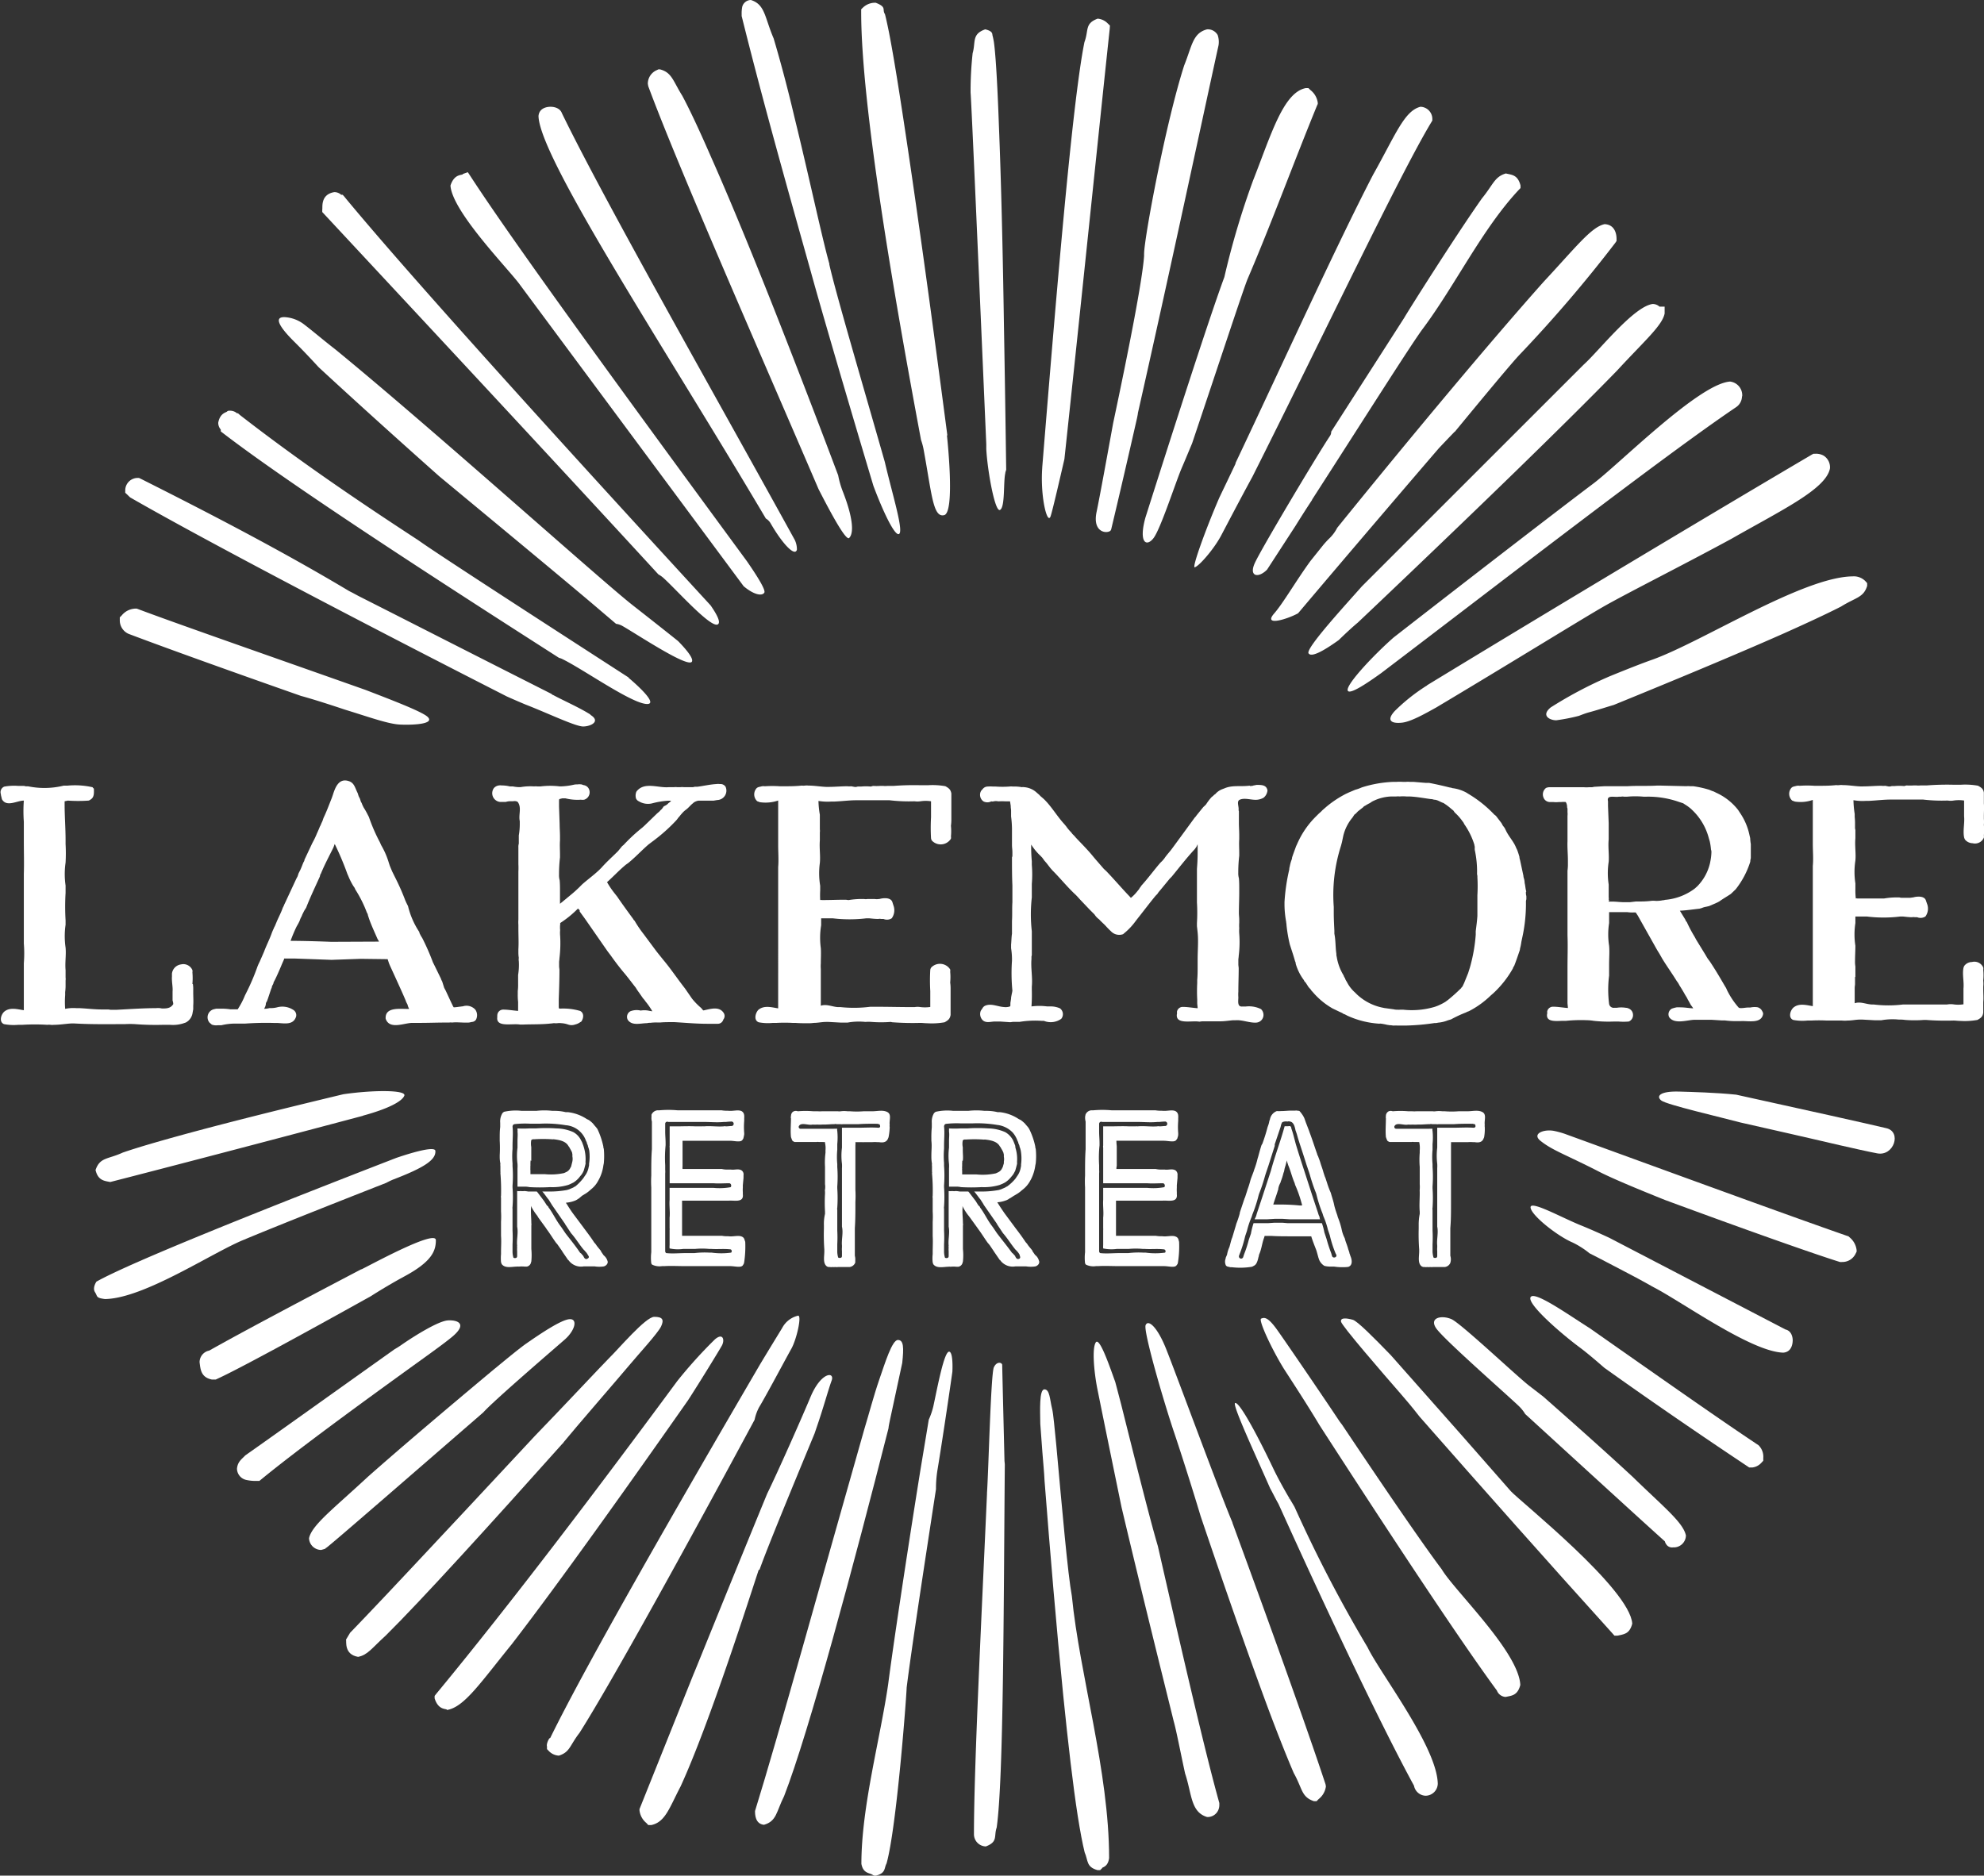
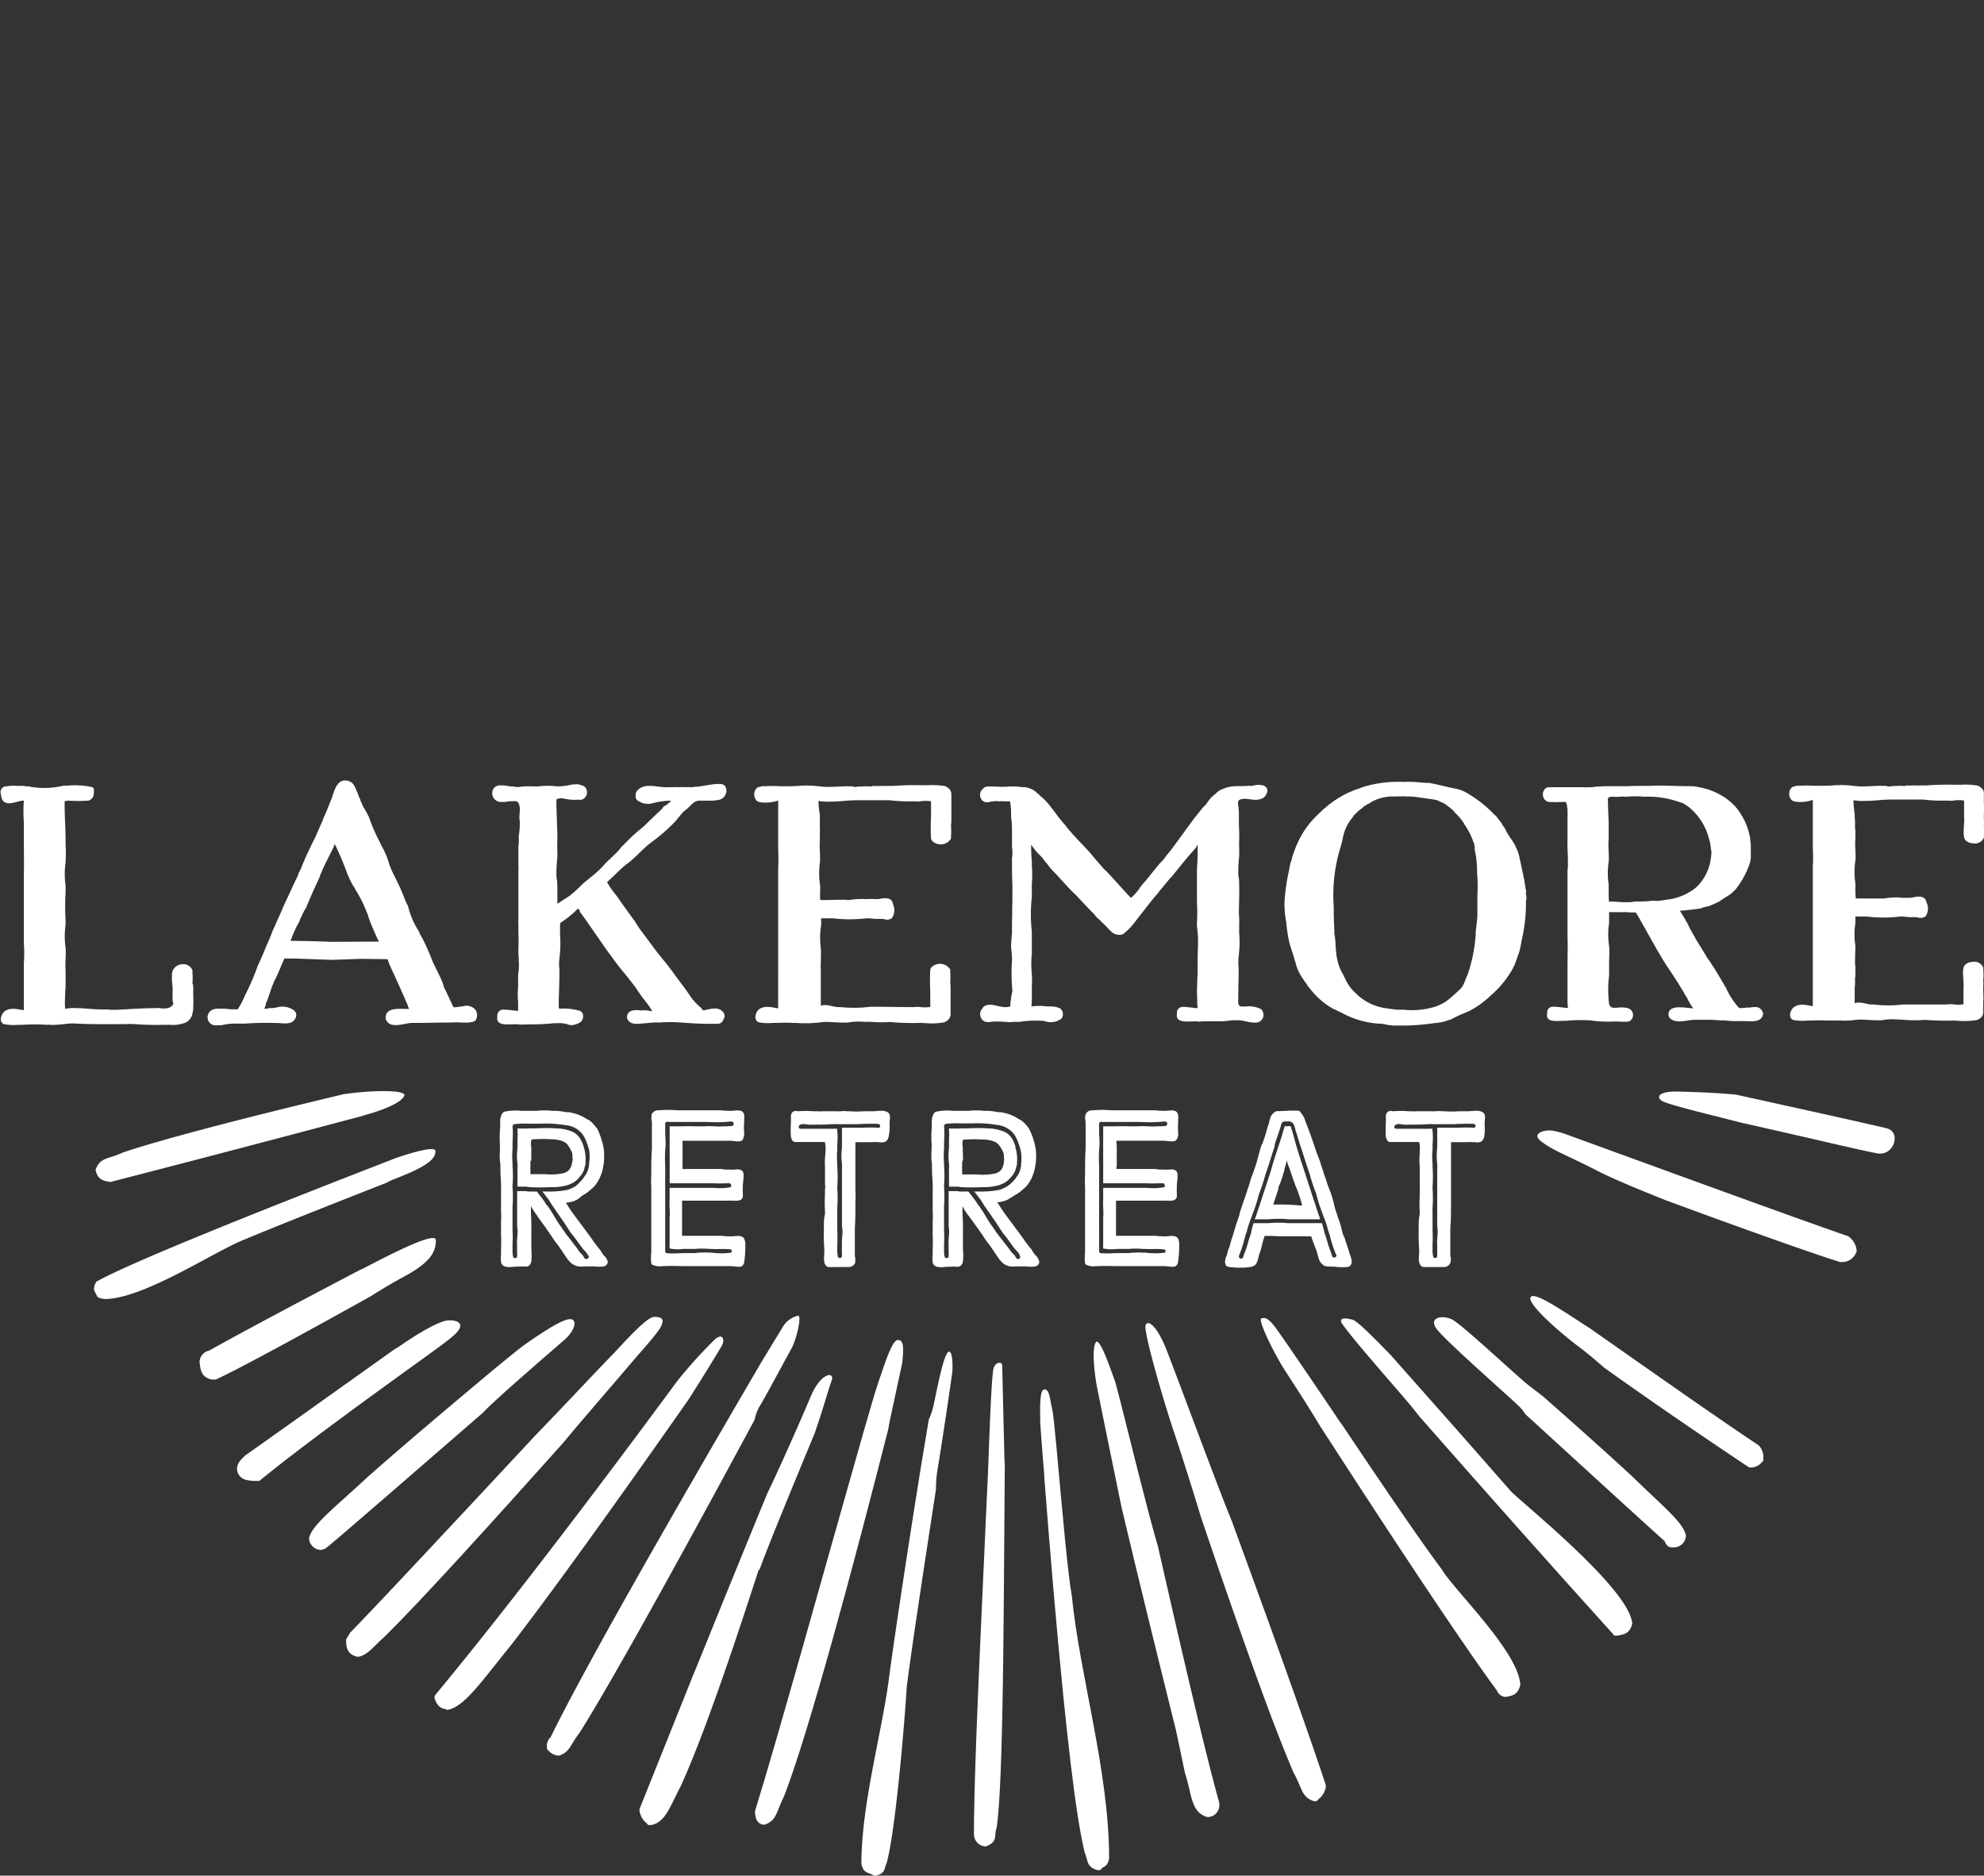
<svg xmlns="http://www.w3.org/2000/svg" viewBox="0 0 288 272.28">
  <rect x="0" y="0" width="288" height="272.28" fill="#333333" stroke="none" />
  <defs>
    <style>.cls-1{fill:#fff;}</style>
  </defs>
  <title>lakemore-retreat-log-w</title>
  <g id="Layer_2" data-name="Layer 2">
    <g id="Layer_1-2" data-name="Layer 1">
      <polygon class="cls-1" points="142.62 15.21 142.75 15.21 142.38 15.25 142.62 15.21" />
      <path class="cls-1" d="M56.07,171.71a10.14,10.14,0,0,1,1-.48c4.49-1.72,6.21-2.85,6.13-4.14,0-.69-2.75,0-5.68,1C38.13,175.6,19,183.24,14,186.05c0,0-.62.89-.21,1.53s.09.82,1.45,1c5.66-.08,15.59-6.75,20.14-8.6C39.61,178.21,47.3,175.15,56.07,171.71Z" />
      <path class="cls-1" d="M58.7,185.29c4-2.15,4.57-3.71,4.57-5.26s-8.88,3.28-10.78,4.23h-.06c-9.19,4.82-17.32,9.13-22.06,11.8a1.73,1.73,0,0,0-1.4,1.68c.13,1,.17,2.19,1.77,2.52h.59l.19-.09c3-1.37,11.89-6.2,22.3-12C55.2,187.29,56.93,186.25,58.7,185.29Z" />
      <path class="cls-1" d="M16,171.59c7.8-2,21.93-5.69,36.63-9.6a1.07,1.07,0,0,1,.19-.07c3.45-.95,5.52-2,5.87-2.86s-4.56-.84-8.86-.21c-8.67,2.08-16.91,4.13-23.23,5.86-3.64,1-6.65,1.87-8.79,2.61-2.16,1-3.3.65-3.94,2.53C14.23,171.38,15.15,171.42,16,171.59Z" />
      <path class="cls-1" d="M65.6,194.09c2.42-2,.69-2.5-.6-2.41s-4.49,2-6.82,3.62c-.27.19-.58.38-.91.57-9.13,6.49-17.13,12.22-21.67,15.41-.47.52-1.11.88-1.2,1.94a1.71,1.71,0,0,0,1.41,1.63,6,6,0,0,0,1.32.13h.52l.27-.22c5-4.1,13.75-10.53,23.49-17.54C63,196.07,64.61,194.91,65.6,194.09Z" />
      <path class="cls-1" d="M110.25,227.88c1.09-3.08,4.36-11,8-19.8l.26-.77c1-2.87,1.72-5.57,2.21-6.89s-1.47-1.3-3,2.22c-1.38,3.3-4.79,11-6.35,14.18-5.69,13.83-10.55,25.93-10.69,26.2l-7.85,19.6v.18a2.77,2.77,0,0,0,1,1.84l.28.3h.42c2.06-.43,2.64-2.52,4.26-5.6,4.25-9.24,10.19-28,11.35-31.46Z" />
      <path class="cls-1" d="M194.83,206.84c-.14-.19-.31-.4-.43-.58-2.24-3.37-7.59-11.22-9-13.2s-1.9-1.81-2.33-1.64,1.47,4.31,3.28,7.25c1,1.56,3.27,5,5.2,8.23,9.65,14.94,20,30.69,25.74,38.51a1.45,1.45,0,0,0,1.27.93c.83-.19,1.73-.17,2.13-1.74-.23-4.82-9.63-13.76-11.4-16.78C206.33,223.88,200.79,215.75,194.83,206.84Z" />
      <path class="cls-1" d="M219.31,216.47h0c-3.17-3.64-10.06-11.46-17.44-19.77-2.48-2.56-4.84-4.93-5.49-5.11-.94-.26-1.81-.34-1.72.26s6,7.42,8.63,10.44c.71.81,1.72,2,2.79,3.38,9.25,10.52,18.54,21,28,31.46l.27.31h.45c.83-.2,1.74-.16,2.14-1.74C236.6,230.64,220.72,218,219.31,216.47Z" />
      <path class="cls-1" d="M237,214.39c-3.63-3.37-8.22-7.46-13-11.67l-1.91-1.47c-1.72-1.29-10-9.14-11.39-9.75s-3.27-.25-2.24,1.3,10,9.4,12,11.3a5.61,5.61,0,0,1,.94,1.17c8.86,8.1,17,15.55,20.27,18.48a1.42,1.42,0,0,0,.32.58,1,1,0,0,0,.85.3.41.41,0,0,1,.16,0,1.76,1.76,0,0,0,1.73-1.73C244.33,221,241.51,218.78,237,214.39Z" />
      <path class="cls-1" d="M178.9,221.06l0-.05c-1.64-3.8-8.37-22.09-9.66-25.28s-2.59-4.23-2.94-3.36,2.59,11,4.15,15.62c.8,2.37,2.47,7.55,3.83,12.09,3.46,10.24,7,20.38,9.83,28,1.44,3.84,2.7,7,3.69,9.3,1.29,2.3,1.08,3.46,2.92,4.09h.4l.28-.29a2.82,2.82,0,0,0,1.07-1.85l-.05-.3C189.67,250.69,184.36,235.93,178.9,221.06Z" />
-       <path class="cls-1" d="M187.91,218.74l-.71-1.2-.22.09.2-.11c-.84-1.43-1.74-3.05-2.44-4.53-1.81-3.8-4.75-9.49-5.44-9.32-.5.12,2.79,7.19,5.07,12.37.41.74.78,1.52,1.2,2.25l.39.85c7.18,15.89,14.69,31.63,19.3,40.09a1.77,1.77,0,0,0,1.69,1.45,1.79,1.79,0,0,0,1.76-1.75c-.13-5.38-8.36-16-10.19-19.79A200.28,200.28,0,0,1,187.91,218.74Z" />
      <path class="cls-1" d="M268.32,179.47l-.22-.07c-8.62-3-25-9-41-14.82a12.5,12.5,0,0,0-1.57-.42c-1.47-.26-3.2.43-1.9,1.46,1.76,1.41,3.7,2,8.71,4.58,2,1,5.71,2.54,9.36,4,11.77,4.35,21.75,7.87,25.39,9a1.48,1.48,0,0,0,.31,0,2.13,2.13,0,0,0,2-1.29l.11-.21v-.21a2.8,2.8,0,0,0-1-1.85Z" />
      <path class="cls-1" d="M168.07,224.42c-1.22-4.08-4-15.29-5.33-20.58-.29-1.1-.57-2.19-.85-3.23-.76-2.09-2.28-6.6-2.83-5.73s-.26,4.14.2,6.57c1.17,5.82,2.79,13.67,3.54,17.33,3.26,13.78,6.54,26.85,7.58,31.1.37,1.28,1,4.6,1.65,7.57,1,3,.79,5.59,3.19,6.32h0a1.68,1.68,0,0,0,1.43-.67A1.76,1.76,0,0,0,177,262l0-.26C174.87,254.14,171.49,239.42,168.07,224.42Z" />
      <path class="cls-1" d="M273.84,163.78c-2.23-.54-12.74-2.88-21.81-4.87-3-.31-6.33-.39-8.28-.45-2.85-.08-3.37.69-2.59,1.3s8.7,2.44,11.5,3.19c5.58,1.27,9.56,2.16,10.63,2.42,0,0,6.81,1.61,9.22,2.06S276.08,164.31,273.84,163.78Z" />
      <path class="cls-1" d="M230.77,192.81c-3.17-2-8.06-5.48-8.59-4.5s4.4,5.26,7.08,7.25c1.05.78,2.39,1.92,3.63,3,7,5,14.1,9.85,20.79,14.31l.24.16h.3l.14,0a2.09,2.09,0,0,0,1.32-.68l.28-.3v-.4a2.33,2.33,0,0,0-.69-1.85C249.55,206,240.55,199.67,230.77,192.81Z" />
-       <path class="cls-1" d="M259.19,193,233.63,179.7c-1.54-.72-3-1.35-3.95-1.74-2.85-1.12-7.59-3.8-7.5-2.67s3.88,4.14,6.12,5.09a12.58,12.58,0,0,1,2.44,1.56l1.6.82c2.37,1.24,4.34,2.26,5.71,3l1.56.86.06,0v.05l.52.27c4.29,2.27,14.07,9.29,18.67,9.42,1.36-.1,1.36-1.59,1.37-1.75S260.22,193.24,259.19,193Z" />
      <path class="cls-1" d="M129.18,206.17l1.79-8.32c.24-2.24.21-3.33-.63-3.33s-1.86,3.31-2.69,5.71-1.53,5.1-2.19,7.26c-5.68,19.92-12.53,44.69-15.86,55.41,0,.45,0,1.87,1.3,2,1.85-.53,1.77-1.86,2.92-4.16,3.6-9.25,10.19-33.86,15.15-53.38C129,207,129.11,206.53,129.18,206.17Z" />
      <path class="cls-1" d="M135.48,204.17a10.61,10.61,0,0,1-.66,1.92c-.49,3-1,6-1.34,8.11-2,12.53-3.85,24.85-4.55,30.28-1.16,8-3.88,17.73-3.89,26.08.26,1.48,1.26,1.29,1.68,1.64l.21.08h.22c1.47-.38,1.16-1.07,1.54-1.76,1.46-5.15,2.9-24.31,2.92-25.53.66-5.3,2.42-16.83,4.26-28.82a16.64,16.64,0,0,1,.21-2.75c.48-2.85,1.59-10.17,2.17-14.3.07-1.69-.08-2.84-.45-2.9C137.06,196.1,136.09,201.36,135.48,204.17Z" />
      <path class="cls-1" d="M110.2,204.27c1-1.64,3.88-7.07,4.66-8.45s1.55-4.83,1-4.83a3.51,3.51,0,0,0-2.33,1.81c-.36.59-1.79,2.92-3.14,5.16-11,18.83-25.12,43.29-30.52,54.34-.16-.06-.59.87-.47,1.21v.4l.27.28a2.16,2.16,0,0,0,1.46.67c1.63-.53,1.53-1.42,3-3.32,4.73-7.46,15.86-27.7,25.41-45.44A6.66,6.66,0,0,1,110.2,204.27Z" />
      <path class="cls-1" d="M104.78,195.35c.46-.82.18-1.93-1-.92a67.17,67.17,0,0,0-5.48,6.07c-10.79,14.62-23.91,32-35,45.42l-.21.27v.35c.57,1.84,1.77,1.43,1.8,1.69,2.49-.4,4.83-3.92,9.41-9.56,7.11-9.23,17.29-23.58,25.57-35.39C101.5,200.77,104.38,196.07,104.78,195.35Z" />
      <path class="cls-1" d="M81.82,209.36c1.46-1.81,8.19-9.57,9.49-11.13s4.23-4.74,4.66-5.69.25-1.38-1-1.38-5.18,4.66-6.56,6c-1,1-6.91,7.31-10.73,11.25-6.7,7.2-13.1,14.05-18,19.27-2.74,2.92-5,5.32-6.61,7-.79.84-1.43,1.49-1.86,1.94l-.38.39-.6,1c.09.25-.32,2.16,1.75,2.51,1.4-.27,2-1.27,4-3.08,5.15-5.09,15.33-16.3,25.69-27.9C81.78,209.49,81.76,209.43,81.82,209.36Z" />
      <path class="cls-1" d="M153.33,209.76c-.24-2.32-.42-4.51-.6-5.22-.34-1.39-.34-2.85-1.12-2.85s-.62,3.1-.6,5c.09,1.33.2,2.71.3,4.08s.27,3,.32,4.22c.81,10.43,1.75,21.56,2.71,31.12.71,7,1.42,13.12,2.11,17.53.35,2.22.69,4,1,5.26.53,1.22.21,2.11,1.86,2.58h.39l.3-.3c-.07-.14.81-.07,1-1.44,0-12.6-4.28-26.57-5.41-38.06C155,228.48,154.21,219.42,153.33,209.76Z" />
      <path class="cls-1" d="M82,194.44c1.47-1.3,1.9-3,.69-2.94s-4.31,2.16-6.3,3.54c-.94.66-2.68,2.09-4.49,3.58l-.2.16C65,204.38,58.35,210,53.4,214.38c-5,4.65-8.13,7-8.54,8.92A1.77,1.77,0,0,0,46.62,225c1-.26.46-.21.78-.33,1.51-1.19,11.64-10,22.76-19.64C71.59,203.4,80.54,195.72,82,194.44Z" />
      <path class="cls-1" d="M145.48,198.15c0-.35-.77-.61-1.21.34s-.77,14.93-1,18.29a.76.76,0,0,1,0,.16c-.84,18.92-1.89,39.64-1.89,49.36a1.77,1.77,0,0,0,1.73,1.74c1.8-.69,1.13-1.48,1.57-2.74,1-7.05,1-31.39,1.18-52.66,0-.23-.05-.44-.05-.69C145.75,209.36,145.48,198.49,145.48,198.15Z" />
-       <path class="cls-1" d="M191.2,15.28l.09-.19v-.17a2.81,2.81,0,0,0-1.07-1.85l-.29-.28h-.39c-3.28.64-5.06,6.87-7.65,13.43a117.67,117.67,0,0,0-4.16,14c-2.17,5.86-7.39,22.09-11.46,34.92-1,3.62.13,4.31,1.16,3s3.2-8.07,4.11-10.2c.33-.76.9-2.13,1.51-3.59,3.91-11.62,7.54-22.67,8.06-23.87C184.61,32.31,187.72,23.77,191.2,15.28ZM176.76,5.09a1.63,1.63,0,0,0-1.54-.83c-2.1.54-2.19,2.44-3.32,5.23-2.71,8.44-5.79,25-5.82,27.31a3.16,3.16,0,0,0,0,.32c-.24,3.53-2.24,13.69-4.5,24.34-.66,3.63-1.92,10.58-2.4,12.86-.61,2.9,1.37,3.2,2,2.74a.83.83,0,0,0,.12-.21c1.16-4.85,2.44-10.38,3.76-16.19.05-.25.09-.46.11-.58s0,0,0-.08c4.63-20.47,9.67-44.13,11.71-53.4A3.09,3.09,0,0,0,176.76,5.09ZM161.12,3.71l-.34-.33a2.29,2.29,0,0,0-1.45-.67c-1.9.72-1.26,1.66-1.91,3.4-1.8,8.87-4.18,37.84-6.13,61.75v.07c-.3,4.26.76,8.37,1.22,7,.28-.84,1.2-4.82,2-8.28,2.32-21.59,5.31-50.68,6.58-62.47ZM145,18.15c-.14-3.91-.3-7.15-.47-9.44-.09-1.15-.17-2.06-.27-2.7-.06-.32-.11-.59-.18-.83s.1-.64-1.06-.92c-2,.69-1.36,1.87-1.83,3.46a51,51,0,0,0-.3,5.64v.07h0c.13,1.44,1.29,28.21,2.28,51.07,0,0,0,0,0,.08s0,.3,0,.47,0,.08,0,.12c.15,3,1.25,9.27,2,8.85s.46-4,.76-5.33c0-.14.08-.32.13-.5-.09-6.58-.2-13.89-.33-21.14C145.57,36.44,145.32,26,145,18.15Zm-7.48,45.06c-.81-6.2-1.7-12.89-2.6-19.52-1.48-10.82-3-21.44-4.24-29.37-.62-4-1.17-7.24-1.62-9.55-.23-1.15-.43-2.07-.6-2.72-.46-.67.33-1-1.34-1.65a2.54,2.54,0,0,0-1.81.66l-.3.29v.4c0,13.46,4.7,40.82,8.69,62.12a9.23,9.23,0,0,1,.36,1.32c1.21,6.55,1.37,10,3,9.59s.4-11.57.4-11.57Zm52.93,9.34C197.89,61,205,49.74,206.59,47.65c4.7-6.32,8.58-14.42,13.86-20.07l.27-.28v-.37c-.4-1.58-1.28-1.54-2.13-1.75-1.66.49-1.83,1.62-3.47,3.62-4,5.68-11,16.8-11.29,17.35h0L193.24,62.66a1.11,1.11,0,0,1-.23.7c-1.82,2.74-9.74,16-10.81,18.27-1,2.07.44,2.37,1.73,1.06l4.13-6.36C188.85,75.06,189.68,73.75,190.48,72.55ZM220,68.43c5.4-5.26,10.74-10.52,14.74-14.64,4-4.34,6.55-6.52,6.9-8.28v-1h-.75a1.45,1.45,0,0,0-1-.38c-2.79.39-7.84,6.87-10,8.8l-32.2,32.19c-2.15,2.45-8.2,9-7.74,9.72s2.64-.68,4.38-1.92c1.15-1.12,2.12-2,2.76-2.53C198.12,89.42,209.19,78.94,220,68.43Zm32.9-10.9a2,2,0,0,0-1.76-2.14c-4.57.3-16.38,12.27-20,14.92-4.64,3.49-17.33,13.27-28.84,22.23-2.89,2.53-7.47,7.37-6.56,7.82.53.26,2.69-1.16,4.77-2.66,17.41-13.22,41.09-31.57,51.53-38.61A1.93,1.93,0,0,0,252.87,57.53Zm-132.5-19.2c-1-3.46-3-12.89-5.1-21.41-1-4.27-2.1-8.33-3-11.35C111,2.55,111.08.65,109,0a1.32,1.32,0,0,0-1.26,1,5.14,5.14,0,0,0-.08,1.1l0,.23c3.09,12.41,6.59,24.82,10.07,37.21,1.26,4.61,5.29,18.43,9.06,31,1.39,3.71,3,7.08,3.65,7,.87-.14-.87-5.63-2-10.48C125,55,121.33,42.59,120.37,38.33Zm90.79,24.34c4.48-5.44,8-9.67,9.29-11.07a197.26,197.26,0,0,0,14-16.35l.18-.27v-.31c0-.22,0-2.05-1.73-2.13-1.93.4-4.16,3.33-8.82,8.33-7.75,8.69-19.34,22.58-30,35.75A5.8,5.8,0,0,1,193,78.13c-.28.26-.55.57-.83.88l-1.93,2.41c-2.09,2.86-4,6.19-5.31,7.67-1.58,1.85,1.85.84,3.5-.06,7.05-8.35,17.67-20.76,20.47-24C209.65,64.24,210.41,63.44,211.16,62.67ZM207.92,17.5v-.26a1.77,1.77,0,0,0-1.73-1.74c-2.35.6-3.61,4.06-6.89,9.9C194,35.63,186.56,52,179.35,67.22a.42.42,0,0,1,0,.1.08.08,0,0,0,0,0c-.79,1.67-1.58,3.31-2.36,4.94-2,4.63-4,10.2-3.56,10.09.61-.15,2.75-2.59,3.81-4.57.64-1.2,2.7-5.16,4.56-8.57,10-19.89,21.5-44.1,26-51.51ZM62,104c-1-.81-5.45-2.5-8.92-3.84-15-5.3-28.47-10-33.22-11.81a2.67,2.67,0,0,0-2.2,1l-.27.27v.4a2.13,2.13,0,0,0,1.29,2c5.47,2.07,14.66,5.37,25,9,1.84.5,4.43,1.34,6.4,2,3.28,1,6.21,2.07,7.94,2.16S63.36,105.15,62,104Zm29.25-5.65C78.33,90,63.1,80.15,60.73,78.43,51.8,72.6,43.28,66.81,34.82,60.24L34.55,60h-.14a1.51,1.51,0,0,0-1-.38h-.24l-.21.1c0,.16-1,.14-1.28,1.64a1.49,1.49,0,0,0,.37,1v.27l.38.29c9.81,7.53,31,21.24,48.69,32.56.14.06.25.07.42.15,2.89,1.37,9.74,6.24,12.17,6.55C95.61,102.42,93.15,100,91.23,98.38Zm-5.53,5.39c-1.55-1-4-2.07-5.43-2.85-.1,0-.19-.13-.28-.18L72.88,97.1c-5.92-3-11.52-5.85-15.63-7.94l-4.91-2.49c-.6-.3-1-.54-1.35-.71l-.33-.17,0,0,0,0h0c-9.75-5.83-20.22-11.26-30.27-16.31l-.22-.1h-.22a1.81,1.81,0,0,0-1.77,1.75v.4l.3.28.4.39c10.8,6.22,34.62,18.68,54.71,28.91,1.34.6,2.68,1.16,2.68,1.16,3.11,1.2,7.25,3.19,8.37,3.19S87.26,104.72,85.7,103.77ZM270.78,84.36a2.36,2.36,0,0,0-1.86-.69c-7.21.09-21.75,9.45-29,12.07h0c-1.43.5-3.63,1.36-6.29,2.45a60.41,60.41,0,0,0-8.52,4.5c-1.47,1.2-.13,1.87.8,1.87a27.42,27.42,0,0,0,3.28-.64c.47-.18.92-.36,1.42-.5,1.31-.35,2.6-.78,3.63-1.08,9-3.67,17.71-7.3,24.32-10.22,3.61-1.61,6.6-3,8.69-4.07,2.14-1.34,3.26-1.28,3.79-3v-.4Zm-19.45-6.14C258.72,74,265.06,71,265.64,68a2,2,0,0,0-.91-1.85,2.24,2.24,0,0,0-1.23-.28h-.26L263,66c-12.7,7.47-37.17,22.1-55.85,33.48,0,0,0,.06-.09.08a27.16,27.16,0,0,0-4.57,3.63c-1.21,1.29-.69,1.89,1,1.72,1.29-.13,3.27-1.25,5-2.21,10.31-6.15,20.75-12.6,24.05-14.51S244,82.2,251.33,78.22ZM121.67,69c-2.28-6.07-4.82-12.69-7.39-19.27-3.9-10-7.86-19.74-11.09-27-1.59-3.65-3-6.68-4.15-8.83-1.35-2.15-1.51-3.39-3.24-3.83h-.23l-.2.1a2.14,2.14,0,0,0-1.33,2l.06.34C98.44,24.24,110.23,51,118.82,71c1.82,3.56,4,7.58,4.45,7.09.76-.76.46-3.2-.91-6.7A13.06,13.06,0,0,1,121.67,69ZM81.57,16.44c-.35-.94-1.51-.94-1.66-.94s-1.64,0-1.74,1.36c.19,6.22,18.75,34.28,33,58.41a1.92,1.92,0,0,1,.71.73c1.67,2.89,3.5,4.87,3.8,3.8a3.17,3.17,0,0,0-.31-1.42C104.45,58.53,87.8,29.28,81.57,16.44ZM68.32,25.62,67.91,25l-.71.25c0,.26-1.22-.16-1.81,1.69.25,3.7,8,11.68,9.91,14.16l32.65,44c1.45,1.22,2.66,1.48,3,.93.24-.39-1.13-2.54-2.52-4.55C95,63.19,75.37,36.47,68.32,25.62Zm-18.27,3-.3-.34h-.22a1.46,1.46,0,0,0-1-.39c-2.06.34-1.67,2.25-1.75,2.51v.38l.26.28C57.22,42,79.16,65.52,95.58,83.39a3.67,3.67,0,0,1,.75.53c2,1.82,7,7.46,7.91,6.69.41-.33-.25-1.52-1.09-2.73C86.59,69.86,60.7,41.52,50.05,28.63ZM91.86,87.87C87.58,84.55,62.7,62.19,48.69,50.73c-1.92-1.49-3.29-2.68-4.62-3.69a5.09,5.09,0,0,0-2.7-1c-1.67-.08-.87,1.37,1.33,3.55,1.6,1.59,2.66,2.75,3.57,3.73,5.19,4.8,11.25,10.27,17.48,15.81,8.37,6.94,19.64,16.26,23.68,19.73l2,1.7a2.5,2.5,0,0,1,.94.32c2.14,1.22,9.45,6.09,10.06,5.18.29-.45-.79-1.76-2-3C96.23,91.3,94,89.55,91.86,87.87Z" />
      <path class="cls-1" d="M87.65,183.84a4.42,4.42,0,0,1-1.31,0H85c-.1,0-.19,0-.29,0a2.23,2.23,0,0,1-2.08-.77c-.1-.1-.06-.13-.16-.16l-.77-1.12-.16-.26-.52-.74-.16-.23-.1-.09c-.48-.65-.89-1.35-1.38-2l-.15-.23-1.1-1.51L78,176.5a7.66,7.66,0,0,1-.93-1.45l0,0a1.86,1.86,0,0,1,0,.47v.26c0,.61.06,1.19.06,1.8a.84.84,0,0,1,0,.32c0,.26,0,.52,0,.77s0,.23,0,.26v.32c0,.61,0,1.19,0,1.79v.26a9.85,9.85,0,0,1,0,1.8l-.07.25a.76.76,0,0,1-.6.52c-.11,0-.16,0-.26,0a4.61,4.61,0,0,0-.91,0,.72.72,0,0,0-.28,0c-.68,0-1.71.3-2.19-.38l-.09-.26a6.64,6.64,0,0,1,0-1.18v-.32c0-.77.06-1.54,0-2.32v-.29c0-.48,0-1,0-1.44v-.32a12.68,12.68,0,0,0,0-1.51c0-.09,0-.19,0-.29v-1.67a.84.84,0,0,1,0-.32,29.76,29.76,0,0,0-.09-3.27.79.79,0,0,0,0-.23c0-.09,0-.12,0-.22v-.26c0-.1,0-.22,0-.31a1.2,1.2,0,0,1,0-.36,4.59,4.59,0,0,1-.1-.9v-.32a18.74,18.74,0,0,0,0-2.12v-.32c0-.55,0-1.09.07-1.64V163a2.31,2.31,0,0,1,.19-1.15l.13-.26.22-.19a7.74,7.74,0,0,1,2.58-.14H76c.5,0,1,0,1.53,0h.32a10.17,10.17,0,0,1,2.34,0c.11,0,.17,0,.27,0a6.75,6.75,0,0,1,1.66.19l.33,0a6.26,6.26,0,0,1,2.73,1l.31.15.3.23.25.23.32.39.16.18.2.26a11.34,11.34,0,0,1,.86,2.54,1,1,0,0,0,.07.35,11.23,11.23,0,0,1,0,2.09l-.06.29a6,6,0,0,1-.62,2l-.16.29a3.87,3.87,0,0,1-1,1.19l-.25.22a4.46,4.46,0,0,1-.77.54,2.29,2.29,0,0,1-.28.17L84,174a.7.7,0,0,0-.22.14l-.23.12a4.43,4.43,0,0,1-1.38.33s0,0,0,.06l.1.13c.23.38.48.77.77,1.19l.16.22,1.42,1.9.16.22c.51.68,1,1.32,1.47,2.05l.23.26c.22.36.5.64.77,1,0,0,0,0,0,.07l.09.12.29.42a1.64,1.64,0,0,1,.55.8C88.33,183.39,88,183.75,87.65,183.84ZM85.53,167l-.09-.35c-.1-.16-.07-.33-.16-.49l-.1-.25a.3.3,0,0,0-.09-.23l-.1-.26a3.37,3.37,0,0,0-2.89-2.08,17.26,17.26,0,0,0-3.65-.22c-.43,0-.85,0-1.26,0H76.9a13.87,13.87,0,0,0-2.24.07.57.57,0,0,0-.2.13.87.87,0,0,0-.06.23c.1.92,0,1.83,0,2.82v.42a12,12,0,0,0,0,2.08v.42a19,19,0,0,1,0,2.82v.26a19.07,19.07,0,0,1,0,2.82,1.09,1.09,0,0,0,0,.32c0,.42,0,.81,0,1.22V177c0,.1,0,.2,0,.23v1.41a18.88,18.88,0,0,1,0,2v1.12a3.26,3.26,0,0,0,.13.81.39.39,0,0,0,.22.06c.22,0,.32-.1.32-.29v-.71a2.86,2.86,0,0,1,0-.54.54.54,0,0,1,0-.26c-.1-.93.19-1.82,0-2.76v-.32c0-.51,0-1.06,0-1.57v-3.28a2.24,2.24,0,0,0,.52,0,1.73,1.73,0,0,0,.51,0,3.7,3.7,0,0,1,.57.07c.49,0,.77,0,1.25,0l.14.16.92,1.22.39.61.23.22a.39.39,0,0,0,.13.23c.61.87,1,1.73,1.61,2.54l.19.26.54.8.19.25c.68.87,1.35,1.7,1.95,2.6l.18.13.12.16.16.16c.1.26.29.61.64.39s.06-.42,0-.58l-.13-.2c-.1-.15-.23-.25-.32-.38l-.16-.16c-.64-.77-1.16-1.65-1.81-2.37l-.76-1.16c-.1-.1-.07-.16-.16-.26l-1.84-2.66-.12-.2-.38-.61c-.17-.16-.64-.89-.91-1.15.4,0,.78,0,1.14,0a13.64,13.64,0,0,0,2.43-.22l.33-.1.6-.26a1.1,1.1,0,0,1,.29-.16A7.46,7.46,0,0,0,84.7,171l.19-.29a2.9,2.9,0,0,0,.55-1.23l.07-.31c0-.1,0-.13,0-.23A6.52,6.52,0,0,0,85.53,167Zm-.76-.39a5.85,5.85,0,0,1,.22,2.09.75.75,0,0,1,0,.29l-.13.51-.13.46-.09.18a2.32,2.32,0,0,1-.4.58l-.18.23a3.32,3.32,0,0,1-.71.64,1.27,1.27,0,0,1-.29.16,5.65,5.65,0,0,1-.57.26l-.33.09a7.92,7.92,0,0,1-2.3.23,25.36,25.36,0,0,1-3,0,3.37,3.37,0,0,0-.62-.07c-.15,0-.31,0-.47,0h-.49a.62.62,0,0,1-.16,0v-2.65a4.79,4.79,0,0,0,0-.66,9.17,9.17,0,0,1,0-2.34v-1c0-.48.06-.87,0-1.35a.47.47,0,0,0,0-.23v-.22a14.92,14.92,0,0,0,1.64,0h1a22.11,22.11,0,0,1,3,0,6.24,6.24,0,0,1,2.47.54,2.7,2.7,0,0,1,1.12,1.19l.14.26.19.51ZM77,168.47a.75.75,0,0,1,0,.29c0,.09,0,.15,0,.25v0h0v.26a.69.69,0,0,0,0,.28,1,1,0,0,0,0,.33v.57h.73c.37,0,.65,0,1,0h.36a9,9,0,0,0,2.79-.16l.28-.13a1.23,1.23,0,0,0,.65-.66.6.6,0,0,0,.13-.3l.09-.36.06-.25a1.86,1.86,0,0,0,0-.71c0-.09,0-.13,0-.22v-.09l-.06-.3c-.11-.23-.23-.45-.32-.6a1,1,0,0,0-.19-.29c-.39-.75-1.38-.91-2.18-1a.86.86,0,0,1-.3,0,19.86,19.86,0,0,0-2.44,0h-.22a.42.42,0,0,0-.26.13,2.68,2.68,0,0,0,0,1V167c0,.51,0,1,0,1.51Zm0,6.29,0,0h0Z" />
      <path class="cls-1" d="M108.18,180.28a15.63,15.63,0,0,1-.16,3l-.06.2-.15.23c-.3.35-1.17.09-1.8.09h-.23l-5.65,0h-.7c-1,0-2-.06-3,0h-.33a2.43,2.43,0,0,1-1.44-.22.52.52,0,0,1-.12-.19,6.79,6.79,0,0,1,0-1.61v-.22c0-2.69,0-6.77,0-7.71v-1.47a14.27,14.27,0,0,1,0-1.73v-.36c0-1.15,0-2.31.09-3.46v-.23c0-.8,0-1.73,0-2.63v-1.16a1.8,1.8,0,0,1-.06-.67c0-.13,0-.22,0-.32a1.07,1.07,0,0,1,.84-.64c.09,0,.19,0,.29,0a14.78,14.78,0,0,1,2.66,0h6.39a4.35,4.35,0,0,0,.6.06h.3c.73.1,1.47-.19,2,.06.38.23.41.58.38,1.06,0,.1,0,.22,0,.35a10.58,10.58,0,0,0,0,1.78v.19a5.85,5.85,0,0,1-.13.6l-.15.23c-.3.35-1.17.09-1.8.09h-.23c-2.21,0-5,0-6.64,0,0,.42,0,.74,0,.83v2.83a2.43,2.43,0,0,0,0,.44h5.71a3.3,3.3,0,0,0,.6.08h.69c.55.09,1.08-.17,1.57.12a.72.72,0,0,1,.28.71V171l-.1,1.06v.35a4.72,4.72,0,0,0,0,.65v.32c.16,1.28-1.31.83-2.08.92h-.38c-2.22,0-4.88,0-6.36,0v.29c0,1,0,1.9,0,2.88v1.93h5.81a4.35,4.35,0,0,0,.6.06h.3c.73.1,1.47-.19,2,.07a.62.62,0,0,1,.35.42Zm-2.11,1.09c-1-.12-1.86,0-2.86-.07h-.29a10.9,10.9,0,0,0-2,0H99.2a5.77,5.77,0,0,1-2-.07,2.26,2.26,0,0,1,0-.48v-2.18a.69.69,0,0,0,0-.26v-1.54c.09-.86-.07-1.73,0-2.59v-1.74h1.22c.92,0,1.89,0,2.82,0h2.34a9,9,0,0,0,2.42-.09c.16,0,.19-.33.06-.48a.28.28,0,0,0-.23-.1c-.74,0-1.5.06-2.25,0h-2.34c-.93,0-1.9,0-2.82,0H97.21v-5.18a.75.75,0,0,1,0-.28c0-.55,0-1.09,0-1.7v-1.1h.93c.93,0,1.89-.05,2.82,0h.94a1,1,0,0,1,.28,0c1-.09,1.86.07,2.86,0a.69.69,0,0,1,.33,0c.28,0,.57-.05.86-.05a.33.33,0,0,0,0-.65,8.1,8.1,0,0,0-.86.06h-.29c-1,.1-1.9,0-2.9,0-.09,0-.18,0-.28,0h-1c-.88,0-1.74,0-2.61,0H97a.3.3,0,0,0-.44.29v1.09c0,.62.06,1.1.06,1.71v.29a18.57,18.57,0,0,0-.06,2.89v.67a2.92,2.92,0,0,1,0,.54v.3c0,.73,0,1.44,0,2.18v8.8a.35.35,0,0,0,.15.28c.94.1,1.87,0,2.81,0h1.28a12.17,12.17,0,0,1,2.18-.07c.13,0,.22,0,.32,0a10.36,10.36,0,0,0,2.83,0A.29.29,0,0,0,106.07,181.37Z" />
      <path class="cls-1" d="M129,165a.79.79,0,0,1-.07.22c-.22.62-.74.68-1.35.58h-.25a5.16,5.16,0,0,0-.67,0h-1.25a.54.54,0,0,1-.24,0c-.36,0-.6,0-1,0a2.28,2.28,0,0,1,0,.45v.19c0,2.11,0,4.17,0,4.81v1.48a14.28,14.28,0,0,1,0,1.73v.36c0,1.15,0,2.31-.08,3.46v.23c0,.8,0,1.74,0,2.63v1.16a2,2,0,0,1,.06.67c0,.13,0,.22,0,.31a1,1,0,0,1-.83.65c-.1,0-.19,0-.29,0-.39,0-.73,0-1.12,0h-.26a1.2,1.2,0,0,1-.36,0,2.8,2.8,0,0,1-.5,0,.57.57,0,0,1-.29,0h-.23l-.19-.06c-.67-.42-.42-1.44-.42-2.21v-.29a29.1,29.1,0,0,1-.06-3v-.55a6.17,6.17,0,0,1,.16-1.6v-.33a23.07,23.07,0,0,1,0-2.63V173a.8.8,0,0,1,0-.32,2.49,2.49,0,0,0,0-.77V169.4a10.92,10.92,0,0,1,.07-2.06V167a3.54,3.54,0,0,0-.1-1.22h-.09a.54.54,0,0,1-.23,0h-.55a.78.78,0,0,0-.31,0c-.81,0-1.29,0-2.09,0h-.23c-.23,0-.45,0-.67,0h-.22l-.26-.13a.86.86,0,0,1-.15-.28l-.11-.3c-.1-.93,0-1.83,0-2.76a.27.27,0,0,1,0-.25c0-.42.19-.65.42-.74a.8.8,0,0,1,.57,0,13,13,0,0,1,2.25,0h.65a4,4,0,0,0,.6,0h.26c.48,0,.83,0,1.31,0h.77a1.11,1.11,0,0,0,.39,0,4.1,4.1,0,0,1,1,0h.36a12.69,12.69,0,0,0,1.95,0h1.25c.75,0,1.58-.23,2.22.12s.23,1.19.33,1.87a.57.57,0,0,0,0,.29A8.31,8.31,0,0,1,129,165Zm-1.42-1.8-.25-.07a1,1,0,0,1-.26,0c-.8,0-1.64,0-2.44.06h-.29c-.65,0-1.32,0-2,0a.62.62,0,0,1-.29,0h-.61a.64.64,0,0,0-.32,0c-.51,0-1,.06-1.51.06h-.28a5.54,5.54,0,0,1-.7,0,5.23,5.23,0,0,1-.69,0c-.61.16-1.73-.42-2,.29a.28.28,0,0,0,.32.32H121a3.64,3.64,0,0,1,.54,0,.64.64,0,0,0,0,.32,9.46,9.46,0,0,1,0,1.9v.83a11.12,11.12,0,0,0,0,2.08v.42a19.1,19.1,0,0,1,0,2.83v.26a20.55,20.55,0,0,1,0,2.82.78.78,0,0,0,0,.32c0,.42,0,.8,0,1.22V177c0,.09,0,.19,0,.22v1.41a19.07,19.07,0,0,1,0,2v1.12a3.26,3.26,0,0,0,.13.8.4.4,0,0,0,.23.06c.22,0,.32-.09.32-.29v-.7a3,3,0,0,1,0-.55s0-.12,0-.26c-.08-.92.21-1.82,0-2.75v-.33c0-.51,0-1.06,0-1.57v-6.58a4.64,4.64,0,0,0,0-.64,9.17,9.17,0,0,1,0-2.34v-2.89h2.28c1,0,2-.07,3,0,.07,0,.14,0,.23-.09S127.72,163.2,127.59,163.17Z" />
      <path class="cls-1" d="M150.29,183.84a4.42,4.42,0,0,1-1.31,0h-1.32c-.09,0-.19,0-.29,0a2.24,2.24,0,0,1-2.08-.77c-.09-.1-.06-.13-.16-.16l-.77-1.12-.17-.26-.5-.74-.18-.23-.09-.09c-.48-.65-.89-1.35-1.38-2l-.16-.23-1.09-1.51-.16-.21a7.13,7.13,0,0,1-.92-1.45l0,0a1.86,1.86,0,0,1,0,.47v.26c0,.61.07,1.19.07,1.8a.64.64,0,0,1,0,.32c0,.26,0,.52,0,.77s0,.23,0,.26v.32c0,.61,0,1.19,0,1.79v.26a8.34,8.34,0,0,1,0,1.8l-.07.25a.76.76,0,0,1-.6.52c-.11,0-.16,0-.26,0a4.51,4.51,0,0,0-.9,0,.75.75,0,0,0-.29,0c-.68,0-1.7.3-2.19-.38l-.08-.26a5.17,5.17,0,0,1,0-1.18v-.32c0-.77.05-1.54,0-2.32v-.29c0-.48,0-1,0-1.44v-.32a12.68,12.68,0,0,0,0-1.51c0-.09,0-.19,0-.29v-1.67a.84.84,0,0,1,0-.32,27.48,27.48,0,0,0-.1-3.27.41.41,0,0,0,0-.23c0-.09,0-.12,0-.22v-.26c0-.1,0-.22,0-.31a1.2,1.2,0,0,1,0-.36,5.49,5.49,0,0,1-.09-.9v-.32c0-.74.09-1.38,0-2.12v-.32a15,15,0,0,1,.06-1.64V163a2.43,2.43,0,0,1,.19-1.15l.13-.26.23-.19a7.67,7.67,0,0,1,2.57-.14h.32c.51,0,1,0,1.54,0h.31a10.35,10.35,0,0,1,2.36,0c.09,0,.16,0,.25,0a6.75,6.75,0,0,1,1.66.19l.33,0a6.16,6.16,0,0,1,2.73,1l.31.15.29.23.26.23.33.39.16.18.17.26a10.46,10.46,0,0,1,.88,2.54,1,1,0,0,0,.07.35,10.43,10.43,0,0,1,0,2.09l-.06.29a6.27,6.27,0,0,1-.61,2l-.16.29a4,4,0,0,1-1,1.19l-.27.22a4,4,0,0,1-.76.54,2.21,2.21,0,0,1-.29.17l-.57.37a.65.65,0,0,0-.23.14l-.23.12a4.5,4.5,0,0,1-1.38.33s0,0,0,.06l.1.13c.23.38.49.77.78,1.19l.15.22,1.41,1.9.16.22c.52.68,1,1.32,1.48,2.05l.23.26c.21.36.51.64.77,1,0,0,0,0,0,.07l.09.12.29.42a1.51,1.51,0,0,1,.55.8C151,183.39,150.64,183.75,150.29,183.84ZM148.17,167l-.09-.35c-.1-.16-.07-.33-.16-.49l-.11-.25a.3.3,0,0,0-.08-.23l-.1-.26a3.76,3.76,0,0,0-.61-1,3.7,3.7,0,0,0-2.28-1.12,17.32,17.32,0,0,0-3.66-.22c-.42,0-.83,0-1.24,0h-.3a13.91,13.91,0,0,0-2.24.07.44.44,0,0,0-.19.13.65.65,0,0,0-.07.23c.1.92,0,1.83,0,2.82v.42a12,12,0,0,0,0,2.08v.42a19,19,0,0,1,0,2.82v.26a20.59,20.59,0,0,1,0,2.82.83.83,0,0,0,0,.32c0,.42,0,.81,0,1.22V177c0,.1,0,.2,0,.23v1.41a18.88,18.88,0,0,1,0,2v1.12a3.26,3.26,0,0,0,.13.81.39.39,0,0,0,.22.06c.22,0,.32-.1.32-.29v-.71a2.86,2.86,0,0,1,0-.54.54.54,0,0,1,0-.26c-.1-.93.19-1.82,0-2.76v-.32c0-.51,0-1.06,0-1.57v-3.28a2.28,2.28,0,0,0,.52,0,1.66,1.66,0,0,0,.51,0,4,4,0,0,1,.58.07c.47,0,.77,0,1.24,0l.14.16.93,1.22.38.61.23.22a.43.43,0,0,0,.12.23c.62.87,1,1.73,1.62,2.54l.19.26.54.8.19.25c.67.87,1.35,1.7,2,2.6l.16.13.14.16.15.16c.09.26.29.61.65.39.21-.16,0-.42,0-.58l-.13-.2a4,4,0,0,0-.32-.38l-.16-.16c-.64-.77-1.16-1.65-1.8-2.37l-.77-1.16c-.09-.1-.07-.16-.15-.26l-1.85-2.66-.11-.2-.39-.61c-.16-.16-.65-.89-.91-1.15.39,0,.78,0,1.14,0a13.72,13.72,0,0,0,2.43-.22l.33-.1.6-.26a1.27,1.27,0,0,1,.29-.16,6.42,6.42,0,0,0,1.22-1.15l.19-.29a2.9,2.9,0,0,0,.55-1.23l.06-.31c0-.1,0-.13,0-.23A6.52,6.52,0,0,0,148.17,167Zm-.77-.39a5.43,5.43,0,0,1,.23,2.09.75.75,0,0,1,0,.29l-.13.51-.13.46-.1.18a2.22,2.22,0,0,1-.38.58l-.19.23a3.58,3.58,0,0,1-.71.64,1.55,1.55,0,0,1-.28.16c-.23.13-.37.16-.58.26l-.33.09a7.92,7.92,0,0,1-2.3.23,25.36,25.36,0,0,1-3,0,3.27,3.27,0,0,0-.62-.07l-.47,0h-.49a.91.91,0,0,1-.16,0v-2.65a4.79,4.79,0,0,0,0-.66,9.65,9.65,0,0,1,0-2.34v-1c0-.48.07-.87,0-1.35,0-.1,0-.19,0-.23v-.22a14.92,14.92,0,0,0,1.64,0h1a22.28,22.28,0,0,1,3.06,0,6.23,6.23,0,0,1,2.46.54,2.91,2.91,0,0,1,1.14,1.19l.11.26.2.51Zm-7.73,1.9a.57.57,0,0,1,0,.29c0,.09,0,.15,0,.25v0h0v.26a.69.69,0,0,0,0,.28,1,1,0,0,0,0,.33v.57h.74c.35,0,.63,0,1,0h.35a9,9,0,0,0,2.8-.16l.28-.13a1.19,1.19,0,0,0,.65-.66.68.68,0,0,0,.12-.3l.11-.36,0-.25a1.86,1.86,0,0,0,0-.71c0-.09,0-.13,0-.22v-.09l-.07-.3a4.08,4.08,0,0,0-.32-.6,1,1,0,0,0-.19-.29c-.39-.75-1.38-.91-2.18-1a.86.86,0,0,1-.29,0,19.85,19.85,0,0,0-2.44,0H140a.38.38,0,0,0-.24.13,2.48,2.48,0,0,0,0,1V167c0,.51.07,1,0,1.51Zm0,6.29,0,0h0Z" />
      <path class="cls-1" d="M171.16,180.28a14.89,14.89,0,0,1-.17,3l-.05.2-.17.23c-.29.35-1.15.09-1.8.09h-.22l-5.66,0h-.69c-1,0-2-.06-3,0h-.31a2.47,2.47,0,0,1-1.46-.22,1.07,1.07,0,0,1-.12-.19,6.84,6.84,0,0,1,0-1.61v-.22c0-2.69,0-6.77,0-7.71v-1.47a14.28,14.28,0,0,1,0-1.73v-.36c0-1.15,0-2.31.08-3.46v-.23c0-.8,0-1.73,0-2.63v-1.16a2.06,2.06,0,0,1-.07-.67c0-.13.05-.22.05-.32a1,1,0,0,1,.83-.64c.08,0,.19,0,.29,0a14.89,14.89,0,0,1,2.67,0h6.37a4.34,4.34,0,0,0,.62.06h.29c.74.1,1.48-.19,2,.06.39.23.42.58.39,1.06,0,.1,0,.22,0,.35a10.58,10.58,0,0,0,0,1.78v.19c0,.26-.1.44-.13.6l-.17.23c-.29.35-1.15.09-1.8.09h-.22c-2.21,0-5,0-6.65,0,0,.42.05.74.05.83v2.83a1.48,1.48,0,0,0-.05.44h5.71a3.29,3.29,0,0,0,.62.08h.68c.53.09,1.09-.17,1.57.12a.77.77,0,0,1,.29.71V171l-.1,1.06v.35a4.72,4.72,0,0,0,0,.65v.32c.15,1.28-1.32.83-2.09.92h-.38c-2.22,0-4.88,0-6.36,0v.29c0,1,0,1.9,0,2.88v1.93h5.8a4.34,4.34,0,0,0,.62.06h.29c.74.1,1.48-.19,2,.07a.61.61,0,0,1,.36.42ZM169,181.37c-1-.12-1.85,0-2.86-.07h-.27a11.14,11.14,0,0,0-2,0h-1.73a5.83,5.83,0,0,1-2-.07,3.39,3.39,0,0,1,0-.48v-2.18a1,1,0,0,0,0-.26v-1.54c.09-.86-.06-1.73,0-2.59v-1.74h1.23c.93,0,1.89,0,2.83,0h2.34a8.89,8.89,0,0,0,2.4-.09c.17,0,.2-.33.06-.48a.26.26,0,0,0-.21-.1c-.74,0-1.52.06-2.25,0h-2.34c-.94,0-1.9,0-2.83,0h-1.23v-5.18a.57.57,0,0,1,0-.28c0-.55,0-1.09,0-1.7v-1.1h.94c.94,0,1.89-.05,2.83,0h.92a1.07,1.07,0,0,1,.29,0c1-.09,1.87.07,2.86,0a.71.71,0,0,1,.33,0c.29,0,.56-.05.86-.05a.33.33,0,0,0,0-.65,8.1,8.1,0,0,0-.86.06H168c-1,.1-1.88,0-2.88,0-.09,0-.19,0-.29,0h-1c-.86,0-1.73,0-2.59,0H160a.31.31,0,0,0-.45.29v1.09c0,.62.06,1.1.06,1.71v.29a17.42,17.42,0,0,0-.06,2.89v.67a2.92,2.92,0,0,1,0,.54v.3c0,.73,0,1.44,0,2.18v8.8a.33.33,0,0,0,.16.28c.92.1,1.87,0,2.79,0h1.29a12.23,12.23,0,0,1,2.18-.07c.13,0,.21,0,.33,0a10.29,10.29,0,0,0,2.82,0A.29.29,0,0,0,169,181.37Z" />
      <path class="cls-1" d="M195.4,183.94a8.42,8.42,0,0,1-1.72-.07h-.29c-.29,0-.62,0-.91-.06a1.29,1.29,0,0,1-.25-.06,1.91,1.91,0,0,1-.74-.87l-.1-.29-.23-.83-.09-.29c-.26-.68-.51-1.28-.73-2h-3c-.93,0-1.87,0-2.8-.06-.08,0-.19,0-.29,0H184a.2.2,0,0,1-.14,0s-.06,0-.09,0h-.19l-.1.32c-.29.77-.35,1.6-.7,2.37a1.86,1.86,0,0,0-.06.29,1.46,1.46,0,0,0-.08.29l-.09.32a2.63,2.63,0,0,1-.13.32.86.86,0,0,1-.45.45.88.88,0,0,1-.29.13,10.42,10.42,0,0,1-2.85.06c-.1,0-.12,0-.22,0l-.43-.1a.65.65,0,0,1-.22-.15,1.28,1.28,0,0,1-.1-.84,1.17,1.17,0,0,0,.07-.29l.19-.45a4.44,4.44,0,0,1,.35-1.12c.11-.39.2-.77.32-1.16l.1-.25.49-1.64.09-.32a14.07,14.07,0,0,0,.49-1.47,1,1,0,0,1,.06-.29l.57-1.71c.05-.09.05-.22.13-.32l.29-.9.1-.32a12,12,0,0,0,.39-1.25l.09-.29.38-1,.1-.32a11.88,11.88,0,0,0,.48-1.57l.09-.29c.14-.52.29-1.07.45-1.58a.9.9,0,0,1,.15-.28,25.15,25.15,0,0,0,.76-2.42l.1-.28a3.32,3.32,0,0,0,.16-.62l.09-.25a1.57,1.57,0,0,1,1-1.19,4,4,0,0,0,.6,0c.62,0,1.16-.09,1.77-.06H188a.62.62,0,0,1,.3,0,1.65,1.65,0,0,1,.33.05,4.27,4.27,0,0,1,.41.52,2.85,2.85,0,0,1,.32.58l.19.54.48,1.25.1.29c.38,1,.71,2.06,1.08,3.09,0,.13.1.22.13.31.1.3.23.58.33.94l.09.29c.13.38.26.73.36,1.12l.19.58a2.63,2.63,0,0,1,.13.32l.19.58a12.32,12.32,0,0,0,.55,1.47l.09.32c.13.42.26.83.36,1.26l.06.28c.12.48.26.9.43,1.38l.08.29a11.71,11.71,0,0,1,.48,1.45l.07.29a4.83,4.83,0,0,0,.45,1.31l.1.36c.12.38.29.76.41,1.24l.16.46a.72.72,0,0,0,.07.26l.09.28c.23.52.36,1.35-.32,1.57Zm-1.53-2a17.17,17.17,0,0,1-.84-2.63l-.26-.77a11.92,11.92,0,0,0-.67-2l-.13-.41a19.75,19.75,0,0,1-.86-2.67l-.07-.25a25.35,25.35,0,0,1-.9-2.67l-.1-.32-.39-1.15c-.92-2.93-1-3-1.4-4.43l-.1-.3-.09-.25c-.11-.54-.26-1.19-.8-1.28a.57.57,0,0,0-.36,0,1.32,1.32,0,0,0-.77.1l-.1.19c-.1.23-.1.43-.19.65l-.8,2.37c0,.07,0,.13,0,.23l-.91,2.86-.39,1.15-.1.32a25.32,25.32,0,0,1-.89,2.67l-.07.25a19.8,19.8,0,0,1-.87,2.67l-.13.41a12.24,12.24,0,0,0-.67,2l-.26.77a18,18,0,0,1-.82,2.64l-.08.22a.32.32,0,0,0,.61.19l.13-.41a16.52,16.52,0,0,0,.68-2.09l.32-.93a10.76,10.76,0,0,1,.38-1.51l.88,0h1.25l.86-.06h1.22l.7.06.84,0h1.67l.95,0,.91,0h.64a9.63,9.63,0,0,1,.36,1.35l.31.93a20.31,20.31,0,0,0,.68,2.08l.12.42c.14.38.76.2.62-.19ZM191.64,177h-.35l-1.15,0-.64,0h-1.16l-1.15,0-1.06-.07h-1l-1.18.07H183l-.87,0s0-.07.07-.16a2.35,2.35,0,0,0,.22-.61l.83-2.5,1.23-3.76c.61-2.27,1.41-4.3,2-6.48H187c.27-.06.43,0,.45.32.23.64.29.93.54,1.86.11.52,1.13,3.67,1.29,4.14l1.22,3.77.83,2.5a3,3,0,0,0,.23.6C191.55,176.74,191.55,176.88,191.64,177Zm-2.94-2H189l0-.13-.1-.35A17.86,17.86,0,0,0,188,172l-.07-.26c-.38-.86-.56-1.73-.93-2.59l-.09-.29a2.37,2.37,0,0,1-.13-.42,6.23,6.23,0,0,1-.25,1,2.25,2.25,0,0,1-.07.25,1.58,1.58,0,0,1-.06.32.53.53,0,0,1-.08.23,8.69,8.69,0,0,1-.37,1.19l-.09.28a2.89,2.89,0,0,0-.3.81c0,.06,0,.16-.06.28-.22.74-.45,1.32-.67,2.06h.69c.15,0,.23,0,.34,0A26.56,26.56,0,0,1,188.7,175Z" />
      <path class="cls-1" d="M215.45,165a.55.55,0,0,1-.07.22c-.21.62-.73.68-1.33.58h-.27a5,5,0,0,0-.67,0h-1.25s-.13,0-.23,0c-.35,0-.61,0-1,0a3.4,3.4,0,0,1,0,.45v.19c0,2.11,0,4.17,0,4.81v1.48c0,.61,0,1.12,0,1.73v.36c0,1.15,0,2.31-.1,3.46v.23c0,.8,0,1.74,0,2.63v1.16a1.62,1.62,0,0,1,.07.67c0,.13-.05.22-.05.31a1,1,0,0,1-.83.65c-.1,0-.2,0-.28,0-.4,0-.74,0-1.13,0H208a1.23,1.23,0,0,1-.35,0,3,3,0,0,1-.52,0,.6.6,0,0,1-.29,0h-.22l-.19-.06c-.68-.42-.42-1.44-.42-2.21v-.29a29.12,29.12,0,0,1-.07-3v-.55a7.81,7.81,0,0,1,.15-1.6v-.33c-.08-.86,0-1.76,0-2.63V173a1.57,1.57,0,0,1,0-.32,5,5,0,0,0,0-.77V169.4a12.89,12.89,0,0,1,0-2.06V167a3.81,3.81,0,0,0-.08-1.22H206a.56.56,0,0,1-.23,0h-.55a.7.7,0,0,0-.3,0c-.81,0-1.29,0-2.09,0h-.23c-.22,0-.45,0-.68,0h-.22l-.26-.13a1.12,1.12,0,0,1-.15-.28l-.11-.3c-.09-.93,0-1.83,0-2.76a.36.36,0,0,1,0-.25.76.76,0,0,1,.41-.74.82.82,0,0,1,.58,0,13,13,0,0,1,2.25,0H205a4.22,4.22,0,0,0,.62,0h.26c.48,0,.83,0,1.31,0H208a1.05,1.05,0,0,0,.38,0,4.18,4.18,0,0,1,1,0h.35a12.69,12.69,0,0,0,2,0h1.27c.73,0,1.57-.23,2.2.12s.23,1.19.33,1.87a.75.75,0,0,0,0,.29A6.65,6.65,0,0,1,215.45,165Zm-1.4-1.8-.27-.07a1.1,1.1,0,0,1-.27,0c-.79,0-1.63,0-2.42.06h-.3c-.63,0-1.3,0-2,0a.57.57,0,0,1-.29,0h-.61a.64.64,0,0,0-.32,0c-.52,0-1,.06-1.51.06h-.29a6.11,6.11,0,0,1-.72,0,4.72,4.72,0,0,1-.65,0c-.62.16-1.74-.42-2,.29,0,.22.09.32.33.32h4.68a3.64,3.64,0,0,1,.54,0,.64.64,0,0,0,0,.32,9.46,9.46,0,0,1,0,1.9v.83a11.12,11.12,0,0,0,0,2.08v.42a19.1,19.1,0,0,1,0,2.83v.26a20.55,20.55,0,0,1,0,2.82.78.78,0,0,0,0,.32c0,.42,0,.8,0,1.22V177c0,.09,0,.19,0,.22v1.41a19.07,19.07,0,0,1,0,2v1.12a3.84,3.84,0,0,0,.14.8.39.39,0,0,0,.22.06c.23,0,.32-.09.32-.29v-.7a3,3,0,0,1,0-.55s0-.12,0-.26c-.1-.92.19-1.82,0-2.75v-.33c0-.51,0-1.06,0-1.57v-6.58a4.64,4.64,0,0,0,0-.64,9.64,9.64,0,0,1,0-2.34v-2.89h2.27c1,0,2-.07,3,0,.07,0,.14,0,.24-.09S214.16,163.2,214.05,163.17Z" />
      <path class="cls-1" d="M28,142.85a5.14,5.14,0,0,1,.05.87v.38c0,.63.05,1.26,0,1.88v.53l-.09.49a1.88,1.88,0,0,1-1,1.44l-.42.14a5,5,0,0,1-1.88.19c-.35,0-.63,0-1,0a39.25,39.25,0,0,1-4.05-.1,12.39,12.39,0,0,0-1.48,0c-2.4,0-4.82.05-7.37-.1h-.39c-.85.05-1.68.2-2.55.2a2,2,0,0,1-.48,0,2,2,0,0,0-.48,0,29,29,0,0,0-3.61,0H2.66a7.63,7.63,0,0,1-2.08-.1c-.72-.29-.48-1.3,0-1.78.81-.72,1.92-.38,2.88-.24v-6.83a18.08,18.08,0,0,0,0-2.85v-1c0-1.34,0-2.65,0-4v-1.11c0-1.35,0-2.7,0-4,.05-1.6,0-3.19,0-4.72v-2.84a21.13,21.13,0,0,1,0-3.08c-1,0-2.51,1-3.18-.2l-.14-.58c0-.14-.06-.28-.06-.38a.87.87,0,0,1,.54-.87,8,8,0,0,1,2.07-.1h.62a1,1,0,0,1,.43.06H4.1a11.73,11.73,0,0,0,5.14-.1h.54a11.64,11.64,0,0,1,3.66.23.51.51,0,0,0,.19.2c0,.53.1,1.25-.49,1.59a.73.73,0,0,1-.29.15,21.13,21.13,0,0,1-3,0l-.47.1v.48c0,1.69.14,3.42.14,5.15,0,.19,0,.39,0,.58a24.32,24.32,0,0,1,0,2.69,11.61,11.61,0,0,0,0,3.33v1.06a34.16,34.16,0,0,0,0,4v.63a11.54,11.54,0,0,0,0,3.32c.1,1.06-.1,2.16,0,3.28v1.06a1.6,1.6,0,0,1,0,.43v.86a7.47,7.47,0,0,1-.06.82v.44a13,13,0,0,0,0,2,6,6,0,0,1,1.64-.1c.14,0,.28,0,.43,0,1.11.05,2.17.19,3.23.19h.91c.15,0,.29.05.44.05h.77c2-.1,3.9-.24,5.77-.24a2.47,2.47,0,0,1,.86.05c.63,0,1.26,0,1.64-.64a1.65,1.65,0,0,0-.1-.52v-1.3c.06-.67-.14-1.44-.09-2.16v-.44A1.53,1.53,0,0,1,26.28,140a1.43,1.43,0,0,1,1.65.83.91.91,0,0,1,0,.33,9.43,9.43,0,0,1,0,1.68Z" />
      <path class="cls-1" d="M59.4,146.46a2,2,0,0,1-.24-.62l-.2-.39c-.09-.33-1.15-2.65-2.36-5.29l-.14-.34-.19-.58-3.91-.05-4.23.15-5.25-.19H41.24a.14.14,0,0,0,0,.09l-.3.68c-.43,1.06-.87,2-1,2.26l-.23.44c0,.23-.2.42-.24.62a.63.63,0,0,1-.1.29L38.88,145l-.14.38a.59.59,0,0,0-.15.37v.06l-.08.29-.16.34h.1a2.63,2.63,0,0,0,.67-.1h.34a3.57,3.57,0,0,0,.73-.1,2.91,2.91,0,0,1,2.35.34.9.9,0,0,1,.44,1c-.39,1.21-1.54,1-2.69.92h-.48a42,42,0,0,0-4.2.09H34.07a8.79,8.79,0,0,0-1.93.24c-.18,0-.32,0-.52,0a1.84,1.84,0,0,1-.87-.09l-.34-.29a1.21,1.21,0,0,1,.58-1.93l.38-.09h.45a9,9,0,0,1,1.63.09h.47c.2,0,.35,0,.53,0h.06l.05-.09a11.35,11.35,0,0,0,1-1.93l.19-.38a32,32,0,0,0,1.54-3.57,6.23,6.23,0,0,1,.39-.91l.53-1.21.14-.33c.34-.91.82-1.82,1.15-2.79.07-.14.11-.29.2-.44a2.34,2.34,0,0,1,.2-.43l.28-.67c.29-.68.63-1.3.87-2a2.34,2.34,0,0,0,.2-.43l.14-.29L43,127.59l.2-.38.14-.43.25-.49c.18-.38.33-.82.48-1.15a.61.61,0,0,0,.13-.34l1.11-2.36.2-.38A10.26,10.26,0,0,0,46,121s.23-.48.43-1a2.34,2.34,0,0,0,.2-.43l.18-.39.15-.44c.44-.91.81-1.92,1.2-2.89l.15-.43c.32-1,.81-2.45,2.21-2.06.92.23,1,1,1.4,1.77l.14.44.19.38.14.44a1.52,1.52,0,0,1,.2.43l.19.39a10.83,10.83,0,0,1,.57,1l.2.39a25.3,25.3,0,0,0,1.59,3.66l.19.43a11.59,11.59,0,0,1,1.11,2.55l.14.43.34.82.57,1.15a32.47,32.47,0,0,1,1.35,3.09l.15.33.24.48a11.82,11.82,0,0,0,1.64,3.76c0,.19.14.34.19.49l.24.39a33.71,33.71,0,0,1,1.54,3.51l.24.48.92,1.88a2,2,0,0,0,.19.43l.29.92.23.43.78,1.68.19.39c.06.14.16.33.2.33a6.46,6.46,0,0,0,.81-.09c.14,0,.34-.05.48-.05a1.72,1.72,0,0,1,1.83.48,1.4,1.4,0,0,1,.1,1.44.74.74,0,0,1-.58.34l-.43.09c-.82.05-1.83-.09-2.45,0a1.6,1.6,0,0,0-.44,0h-.49c-1.24,0-2.49.05-3.74.05H59.78c-1.21.05-3.27,1-3.8-.62C55.88,146.08,58.19,146.51,59.4,146.46ZM55,136.69v-.05l-.2-.34c-.43-1-.91-2-1.25-3l-.14-.43a.81.81,0,0,0-.15-.38,17.79,17.79,0,0,0-1.69-3.38,1.24,1.24,0,0,0-.24-.43,9.44,9.44,0,0,1-.76-1.49l-.15-.34a42.56,42.56,0,0,0-1.83-4.33l-.2.53c-.62,1.25-1.29,2.5-1.82,3.8-.1.1-.1.24-.14.39-.67,1.49-1.36,2.93-1.93,4.37a.91.91,0,0,1-.19.35c-.06.14-.15.23-.19.33l-.24.48a2.14,2.14,0,0,1-.2.44,3.17,3.17,0,0,0-.19.48l-.19.38-.25.44a21.66,21.66,0,0,0-.87,2.07c2,0,4.59.09,5.89.14Z" />
-       <path class="cls-1" d="M105,148a.83.83,0,0,1-.83.62h-1.48c-1.6,0-3.19-.15-4.77-.24h-.53c-.48,0-1,0-1.54.05-.14,0-.28,0-.44,0a6.63,6.63,0,0,0-1,.05,1.63,1.63,0,0,0-.49.05c-.92,0-2.17.43-2.79-.48a.92.92,0,0,1,.38-1.25A2.5,2.5,0,0,1,93,146.7a3.21,3.21,0,0,1,1.31.05c.1,0,.24.05.38.05a10,10,0,0,0-1-1.44,2.7,2.7,0,0,0-.35-.44l-.57-.82a7.49,7.49,0,0,1-.48-.72s-.53-.67-.77-1a.72.72,0,0,1-.15-.19l-.58-.73-.28-.33c-.68-.82-1.26-1.59-1.87-2.45l-.44-.58-3.28-4.72-.77-1.06v-.19c-.09-.1-.19-.14-.24-.25a15.06,15.06,0,0,1-2.6,2.12.53.53,0,0,1,0,.24,4.07,4.07,0,0,0,0,.78,4.63,4.63,0,0,0,0,.82,17.91,17.91,0,0,1-.1,3.27c0,.19-.05.38-.05.57v.58c0,.2.05.39.05.58,0,1.39-.05,2.84-.1,4.24v1c0,.19,0,.34.15.34a8.73,8.73,0,0,1,2.94.33c.62.3.52,1.06.19,1.54l-.39.24a2.29,2.29,0,0,1-.53.2,1.52,1.52,0,0,1-1,0,3.55,3.55,0,0,0-1-.2,2.37,2.37,0,0,0-.53,0,2,2,0,0,1-.48,0c-.19,0-.34.05-.52.05-1.36.15-2.7.1-4,.15-.15,0-.34,0-.47,0-1.13-.2-3.52.47-3.28-1.1a.23.23,0,0,1,0-.16.14.14,0,0,1,0-.09.85.85,0,0,1,.86-.82c.72,0,1.45.14,2.16.19,0-.24,0-.53,0-.77v-.53a8.85,8.85,0,0,1-.05-1.15v-.43a7,7,0,0,0,.05-1c0-.28,0-.63,0-1v-.34a9.1,9.1,0,0,0,.1-2,1.58,1.58,0,0,1,0-.48,4.73,4.73,0,0,1-.06-.72v-.53c.06-1,0-2,0-3v-.54a5.1,5.1,0,0,1,0-.76v-.39c0-1.39,0-2.84,0-4.23v-2.36a9.93,9.93,0,0,0,0-1.06V123a1.6,1.6,0,0,1,.06-.53v-1.2a9.47,9.47,0,0,0,.14-1.54v-.53c-.2-.92.28-1.88-.24-2.7-.09-.19-.44-.24-.73-.19h-.38a2.3,2.3,0,0,0-.67.1h-.87a1.27,1.27,0,0,1-.87-2,1.17,1.17,0,0,1,.73-.39,1.23,1.23,0,0,1,.39,0,4.84,4.84,0,0,1,1.19.14c.14,0,.29,0,.44,0a5.07,5.07,0,0,0,.77.1h.38a8.34,8.34,0,0,1,1.93-.1,3,3,0,0,1,.48,0h.48a11.32,11.32,0,0,1,2.79,0,9.53,9.53,0,0,0,2-.24,1.94,1.94,0,0,1,.53-.05,2.57,2.57,0,0,1,.62,0l.28.1a1,1,0,0,1,.87.82,1.12,1.12,0,0,1-.77,1.3,1.54,1.54,0,0,1-.48,0,7.13,7.13,0,0,1-2.25-.2c-.16,0-.3,0-.44,0l-.39.1c-.09,0-.09.2-.09.34v.77l.09,2.55c0,.58.05,1.15.05,1.78V122c-.05.67,0,1.4,0,2.07v.39a20.83,20.83,0,0,0-.14,2.5,2.71,2.71,0,0,0,.09.82c.05.53.05,1.11.05,1.68v1.74L82.74,130a18.1,18.1,0,0,0,1.39-1.24l.39-.39c.82-.72,1.68-1.34,2.45-2.07l.34-.34c.76-.86,1.58-1.58,2.41-2.41l.58-.71.24-.2a24.46,24.46,0,0,1,2.7-2.5l.32-.29,1.84-1.78.34-.29a2.05,2.05,0,0,1,.33-.33l.28-.39.29-.15a1.41,1.41,0,0,0,.4-.33,1.37,1.37,0,0,0,.38-.34h-.48a11.74,11.74,0,0,0-2.31.39,2.55,2.55,0,0,1-1.88-.3.82.82,0,0,1-.43-.43,1.52,1.52,0,0,1,0-.81.69.69,0,0,1,.2-.34c1.15-1.25,3.07-.34,4.57-.48h.76a1.53,1.53,0,0,1,.43,0h.5a1.83,1.83,0,0,1,.47,0h1.15a1.19,1.19,0,0,0,.45-.06c.09,0,.23,0,.37,0,.77-.09,1.83-.34,2.76-.39a1.64,1.64,0,0,1,.51,0,.88.88,0,0,1,.83.38,1.37,1.37,0,0,1-1.21,1.94l-.53.09c-.77,0-1.59,0-2.21,0a1.66,1.66,0,0,0-.43.14,1,1,0,0,0-.35.24c-.33.24-.61.63-1,.92s-.53.48-.78.76c0,0-.19.25-.37.44a2.84,2.84,0,0,1-.35.44A24.64,24.64,0,0,1,94.92,122l-.77.58c-1,.86-1.93,1.87-2.94,2.69l-.34.24c-1,.82-1.83,1.73-2.75,2.55a12.69,12.69,0,0,0,1,1.5l.49.62c.28.43,1.31,1.88,2.31,3.23a.58.58,0,0,0,.19.24,16.61,16.61,0,0,0,1.36,2l.28.38,1.54,2.07.3.38.71.88c1,1.19,1.88,2.5,2.84,3.75l.3.39.76,1.1.24.35a9.86,9.86,0,0,0,1.36,1.39,2.22,2.22,0,0,0,.28.33h.09l.39-.09c.87-.19,1.93-.43,2.5.48A.81.81,0,0,1,105,148Z" />
+       <path class="cls-1" d="M105,148a.83.83,0,0,1-.83.62h-1.48c-1.6,0-3.19-.15-4.77-.24h-.53c-.48,0-1,0-1.54.05-.14,0-.28,0-.44,0a6.63,6.63,0,0,0-1,.05,1.63,1.63,0,0,0-.49.05c-.92,0-2.17.43-2.79-.48a.92.92,0,0,1,.38-1.25A2.5,2.5,0,0,1,93,146.7a3.21,3.21,0,0,1,1.31.05c.1,0,.24.05.38.05a10,10,0,0,0-1-1.44,2.7,2.7,0,0,0-.35-.44l-.57-.82a7.49,7.49,0,0,1-.48-.72s-.53-.67-.77-1a.72.72,0,0,1-.15-.19l-.58-.73-.28-.33c-.68-.82-1.26-1.59-1.87-2.45l-.44-.58-3.28-4.72-.77-1.06v-.19c-.09-.1-.19-.14-.24-.25a15.06,15.06,0,0,1-2.6,2.12.53.53,0,0,1,0,.24,4.07,4.07,0,0,0,0,.78,4.63,4.63,0,0,0,0,.82,17.91,17.91,0,0,1-.1,3.27c0,.19-.05.38-.05.57v.58c0,.2.05.39.05.58,0,1.39-.05,2.84-.1,4.24v1c0,.19,0,.34.15.34a8.73,8.73,0,0,1,2.94.33c.62.3.52,1.06.19,1.54l-.39.24a2.29,2.29,0,0,1-.53.2,1.52,1.52,0,0,1-1,0,3.55,3.55,0,0,0-1-.2,2.37,2.37,0,0,0-.53,0,2,2,0,0,1-.48,0c-.19,0-.34.05-.52.05-1.36.15-2.7.1-4,.15-.15,0-.34,0-.47,0-1.13-.2-3.52.47-3.28-1.1a.23.23,0,0,1,0-.16.14.14,0,0,1,0-.09.85.85,0,0,1,.86-.82c.72,0,1.45.14,2.16.19,0-.24,0-.53,0-.77v-.53a8.85,8.85,0,0,1-.05-1.15v-.43a7,7,0,0,0,.05-1c0-.28,0-.63,0-1v-.34a9.1,9.1,0,0,0,.1-2,1.58,1.58,0,0,1,0-.48,4.73,4.73,0,0,1-.06-.72v-.53c.06-1,0-2,0-3v-.54a5.1,5.1,0,0,1,0-.76v-.39c0-1.39,0-2.84,0-4.23v-2.36a9.93,9.93,0,0,0,0-1.06V123a1.6,1.6,0,0,1,.06-.53v-1.2a9.47,9.47,0,0,0,.14-1.54v-.53c-.2-.92.28-1.88-.24-2.7-.09-.19-.44-.24-.73-.19h-.38a2.3,2.3,0,0,0-.67.1h-.87a1.27,1.27,0,0,1-.87-2,1.17,1.17,0,0,1,.73-.39,1.23,1.23,0,0,1,.39,0,4.84,4.84,0,0,1,1.19.14c.14,0,.29,0,.44,0a5.07,5.07,0,0,0,.77.1a8.34,8.34,0,0,1,1.93-.1,3,3,0,0,1,.48,0h.48a11.32,11.32,0,0,1,2.79,0,9.53,9.53,0,0,0,2-.24,1.94,1.94,0,0,1,.53-.05,2.57,2.57,0,0,1,.62,0l.28.1a1,1,0,0,1,.87.82,1.12,1.12,0,0,1-.77,1.3,1.54,1.54,0,0,1-.48,0,7.13,7.13,0,0,1-2.25-.2c-.16,0-.3,0-.44,0l-.39.1c-.09,0-.09.2-.09.34v.77l.09,2.55c0,.58.05,1.15.05,1.78V122c-.05.67,0,1.4,0,2.07v.39a20.83,20.83,0,0,0-.14,2.5,2.71,2.71,0,0,0,.09.82c.05.53.05,1.11.05,1.68v1.74L82.74,130a18.1,18.1,0,0,0,1.39-1.24l.39-.39c.82-.72,1.68-1.34,2.45-2.07l.34-.34c.76-.86,1.58-1.58,2.41-2.41l.58-.71.24-.2a24.46,24.46,0,0,1,2.7-2.5l.32-.29,1.84-1.78.34-.29a2.05,2.05,0,0,1,.33-.33l.28-.39.29-.15a1.41,1.41,0,0,0,.4-.33,1.37,1.37,0,0,0,.38-.34h-.48a11.74,11.74,0,0,0-2.31.39,2.55,2.55,0,0,1-1.88-.3.82.82,0,0,1-.43-.43,1.52,1.52,0,0,1,0-.81.69.69,0,0,1,.2-.34c1.15-1.25,3.07-.34,4.57-.48h.76a1.53,1.53,0,0,1,.43,0h.5a1.83,1.83,0,0,1,.47,0h1.15a1.19,1.19,0,0,0,.45-.06c.09,0,.23,0,.37,0,.77-.09,1.83-.34,2.76-.39a1.64,1.64,0,0,1,.51,0,.88.88,0,0,1,.83.38,1.37,1.37,0,0,1-1.21,1.94l-.53.09c-.77,0-1.59,0-2.21,0a1.66,1.66,0,0,0-.43.14,1,1,0,0,0-.35.24c-.33.24-.61.63-1,.92s-.53.48-.78.76c0,0-.19.25-.37.44a2.84,2.84,0,0,1-.35.44A24.64,24.64,0,0,1,94.92,122l-.77.58c-1,.86-1.93,1.87-2.94,2.69l-.34.24c-1,.82-1.83,1.73-2.75,2.55a12.69,12.69,0,0,0,1,1.5l.49.62c.28.43,1.31,1.88,2.31,3.23a.58.58,0,0,0,.19.24,16.61,16.61,0,0,0,1.36,2l.28.38,1.54,2.07.3.38.71.88c1,1.19,1.88,2.5,2.84,3.75l.3.39.76,1.1.24.35a9.86,9.86,0,0,0,1.36,1.39,2.22,2.22,0,0,0,.28.33h.09l.39-.09c.87-.19,1.93-.43,2.5.48A.81.81,0,0,1,105,148Z" />
      <path class="cls-1" d="M133.5,146.18a5.37,5.37,0,0,0,1.54,0v-2.31a26.37,26.37,0,0,1,0-3.08.77.77,0,0,1,.14-.34,1.76,1.76,0,0,1,2.75.28,1,1,0,0,1,0,.34,8,8,0,0,1,0,1.55v0a6.36,6.36,0,0,1,.06.87v.38c0,.63,0,1.25,0,1.88v1.59c-.1.57-.35.77-.87,1.06a10.57,10.57,0,0,1-2.55.14c-.34,0-.64-.05-1-.05a38.85,38.85,0,0,1-4-.09c-.1,0-.2-.05-.3-.05a17.9,17.9,0,0,1-2.74,0,5.49,5.49,0,0,0-.91,0,9.08,9.08,0,0,0-2.6.1h-.91l-1.83-.1h-.38c-.58,0-1.17.14-1.78.14a5.2,5.2,0,0,1-.87.05c-.58,0-1.17,0-1.79-.05h-.43a21.49,21.49,0,0,0-2.27,0h-.57a7.12,7.12,0,0,1-2.06-.09c-.74-.29-.49-1.3-.07-1.78.83-.73,1.94-.39,2.9-.24V136c0-1.35,0-2.7,0-4v-1.11c0-1.35,0-2.65,0-4v-1c.09-1.06,0-2.16,0-3.23v-6.45a5.68,5.68,0,0,1-2.66.24l-.38-.14a1.34,1.34,0,0,1-.14-1.83c.19-.25.52-.25.82-.34a1.57,1.57,0,0,1,.43,0,15.72,15.72,0,0,1,2.17,0h.48c.87,0,1.78,0,2.7-.1a2,2,0,0,0,.48,0,1.83,1.83,0,0,1,.47,0c.87,0,1.7.15,2.57.19h.38c.91,0,1.83-.09,2.74-.09a1.91,1.91,0,0,0,.53,0l.54.1a1,1,0,0,0,.41-.06H125a7.26,7.26,0,0,1,1.4,0l.34-.09a7.53,7.53,0,0,0,1,0h.5a2.32,2.32,0,0,0,.53,0c.14,0,.33,0,.52,0s.24,0,.39,0a38.85,38.85,0,0,1,4-.1c.33,0,.63,0,1,0a10.57,10.57,0,0,1,2.55.14c.52.29.77.49.87,1.06v1.59c0,.62,0,1.25,0,1.88V119a6.36,6.36,0,0,1-.06.87v0a8,8,0,0,1,0,1.55.93.93,0,0,1,0,.33,1.75,1.75,0,0,1-2.75.29.73.73,0,0,1-.14-.34,26.2,26.2,0,0,1,0-3.07v-2.31a5,5,0,0,0-1.54,0,3.17,3.17,0,0,1-.87,0,23.91,23.91,0,0,1-3.61-.15c-.53,0-1.06,0-1.59,0h-.77c-.14,0-.29,0-.43,0H124.3c-1.06,0-2.12.15-3.22.19-.15,0-.3,0-.43,0a8.12,8.12,0,0,1-1.84-.09,13,13,0,0,0,.2,2v.44c0,.48,0,.82,0,.82v.87a1.57,1.57,0,0,1,0,.43V122c-.09,1.11.1,2.21,0,3.27a11.19,11.19,0,0,0,.05,3.32v.63a13.86,13.86,0,0,0,0,1.44.43.43,0,0,1,.24,0c1.16,0,2.26-.05,3.42-.05.14,0,.34.05.47.05a11.66,11.66,0,0,1,2.27-.15,1.27,1.27,0,0,0,.43,0H127a1.87,1.87,0,0,0,.53,0h.11c.66-.19,1.71-.24,1.91.48l.14.44a2,2,0,0,1-.24,1.87,1.27,1.27,0,0,1-1.2.1h-.34a1.21,1.21,0,0,0-.43,0c-.44,0-.87-.05-1.3-.09h-.43a20.79,20.79,0,0,1-4.86,0h-1.69v1a11.2,11.2,0,0,0-.05,3.32c.05.73,0,1.5,0,2.22a5.1,5.1,0,0,0,0,.81v1.55h0v1.06c0,.15,0,.34,0,.57V146c.82-.29,1.64.15,2.49.2h.39a18.66,18.66,0,0,0,4.29-.05h1c1.68,0,3.32.05,5.44.05A2.54,2.54,0,0,1,133.5,146.18Z" />
      <path class="cls-1" d="M183.94,115a1.48,1.48,0,0,1-.53.81,2.35,2.35,0,0,1-.86.28c-.85.1-1.81-.33-2.58,0-.52.24-.09,1-.18,1.53a.56.56,0,0,1,.05.28v.91c0,.38,0,.66,0,.66,0,.58.05,1.15.05,1.77v.57c-.05.67,0,1.38,0,2v.4a20.34,20.34,0,0,0-.14,2.47,2.61,2.61,0,0,0,.09.81c.05.52.05,1.1.05,1.68v.37c0,1-.05,2-.05,3,0,.33.05.63.05,1,0,.14,0,.29,0,.43a4.82,4.82,0,0,0,0,.76,5.43,5.43,0,0,0,0,.81,16,16,0,0,1-.08,3.24c0,.19-.05.38-.05.58V140c0,.19.05.39.05.59,0,1.09-.05,2.23-.05,3.38a5,5,0,0,0,0,.8c0,.53-.2,1.44.62,1.34h.47a3.94,3.94,0,0,1,2.2.38,1.16,1.16,0,0,1,.33,1.1,1.12,1.12,0,0,1-1.05.86c-1,.05-2-.43-3-.34-.14,0-.24,0-.38,0-.58.05-1.19.15-1.76.15h-.87c-.61,0-1.18,0-1.76,0-.14,0-.34.05-.48.05-1.09-.19-3.48.47-3.24-1.1a.18.18,0,0,1,.05-.15.11.11,0,0,1-.05-.08.84.84,0,0,1,.86-.81c.71,0,1.42.14,2.15.19,0-.24-.06-.53-.06-.77v-.53a22.64,22.64,0,0,1,0-2.33v-.47c.06-.67.06-1.34.06-2v-1c0-1.29.13-2.62,0-3.91l-.1-.9V134a25,25,0,0,0,0-3v-4.87c.06-.76.1-1.48.1-2.25v-1.32l-.18.38-.24.33c-1.2,1.29-2.25,2.67-3.35,4l-.28.28-1.29,1.57-.33.39-.19.28-.24.24c-.91,1.1-1.76,2.24-2.67,3.38l-.29.38a9.16,9.16,0,0,1-1.43,1.54l-.33.28a1.65,1.65,0,0,1-1.77-.43,9.73,9.73,0,0,1-.71-.72c-.34-.37-.71-.67-1-1a2.53,2.53,0,0,1-.67-.71l-.71-.71-1.37-1.44-.3-.33a7.25,7.25,0,0,0-.62-.62l-.29-.29c-.95-.95-1.81-2-2.81-3l-.3-.34-.55-.71-.33-.38-.3-.42-.28-.29a8.13,8.13,0,0,1-1.33-1.62,21.93,21.93,0,0,0,.09,2.43v.52a17.1,17.1,0,0,1,0,2.77c0,.09,0,.23,0,.38s0,.33,0,.52v1.05a21.87,21.87,0,0,0,0,4.92v.42c0,.77,0,1.53,0,2.29v.72c0,.1-.05.18-.05.28v.33c-.11,1.35.18,2.62.05,4v.48a23.89,23.89,0,0,1-.05,2.39,8.7,8.7,0,0,1,2.28,0h.38a3.3,3.3,0,0,1,1.48.28,1.06,1.06,0,0,1,.18,1.52,2.65,2.65,0,0,1-2.53.29c-.13,0-.22,0-.36,0a13.87,13.87,0,0,0-3.15.15h-.91c-.15,0-.33.05-.47.05l-1.48-.1h-.72c-.62,0-1.42.33-1.91-.34a1.28,1.28,0,0,1-.14-1.24l.23-.33A.82.82,0,0,1,143,146c.9-.39,1.81.14,2.76.19a1.27,1.27,0,0,0,.43,0,1.23,1.23,0,0,0,.43-.1c.1,0,0-.47.1-.76,0-.14.05-.29.05-.43s.05-.33.1-.62a3.78,3.78,0,0,0,.09-.47,26.35,26.35,0,0,1-.06-4.35v-.33a10.06,10.06,0,0,0-.13-1.48v-.52c.05-.53.05-1.05.13-1.58v-1.86c.06-.9,0-1.81.06-2.71v-2.44c-.06-1.38-.06-2.71-.06-4.09a.51.51,0,0,0,.06-.29v-.48c0-.33-.06-.67-.06-1v-2.39a15.21,15.21,0,0,0-.13-1.77v-.85c0-.19-.05-.38-.05-.58V117l-.1-.67H146a9.93,9.93,0,0,0-1.09,0,1.53,1.53,0,0,0-.67,0,.7.7,0,0,1-.34,0,1.24,1.24,0,0,1-1.15,0,1.17,1.17,0,0,1-.33-1.53l.29-.33a.93.93,0,0,1,.67-.29,4.78,4.78,0,0,1,.76,0h.38a14.29,14.29,0,0,0,2,0,2.37,2.37,0,0,1,.53,0,6,6,0,0,1,1.27.09,1,1,0,0,1,.34,0,3,3,0,0,1,1.86.82l.34.29a2.16,2.16,0,0,0,.34.33l.32.28c1.14,1.1,1.9,2.48,3,3.67l.24.29a5.89,5.89,0,0,0,.67.81,2.46,2.46,0,0,1,.23.29l.29.29.24.28c.86.91,1.77,1.81,2.58,2.82l.28.33,1.19,1.37.33.3c1.1,1.14,2.11,2.33,3.2,3.48.19.19.39.42.39.42a5.82,5.82,0,0,0,.89-.9l.34-.42c0-.1.19-.25.28-.44,1-1.1,1.82-2.24,2.77-3.34l.29-.28.28-.33c.34-.53.82-1,1.16-1.49l.56-.76,2.72-3.72a1,1,0,0,0,.23-.28l.77-.95.24-.29a4.55,4.55,0,0,0,.39-.38,7.46,7.46,0,0,1,.8-1.05l.24-.19a.9.9,0,0,1,.29-.24,2.49,2.49,0,0,1,1-.71l.39-.15c1.14-.48,2.43-.19,3.67-.38,0,0-.05,0-.05.1.13-.1.33,0,.48-.1l.52-.1c.72,0,1.43,0,1.57.81A1.14,1.14,0,0,1,183.94,115Z" />
      <path class="cls-1" d="M221.51,129.78c0,.14.06.23.06.38v.38a1.29,1.29,0,0,0-.06.48c0,.14,0,.34,0,.47a23,23,0,0,1-.57,4.77l-.1.48a6.39,6.39,0,0,1-.19.95,1.34,1.34,0,0,1-.1.43c-.24.71-.47,1.38-.75,2.1a.93.93,0,0,0-.19.37,14.81,14.81,0,0,1-2.82,3.58l-.38.33a13.25,13.25,0,0,1-3.2,2.3,1.9,1.9,0,0,0-.42.18,17.35,17.35,0,0,0-2.15,1l-.47.14a5,5,0,0,1-1.44.34,1.36,1.36,0,0,1-.47.05,32.69,32.69,0,0,1-4.3.37h-1.09a2.65,2.65,0,0,0-.53,0c-.19,0-.33-.05-.52-.05s-.29-.05-.43-.05a7.72,7.72,0,0,0-1-.19,1.26,1.26,0,0,1-.38,0,13,13,0,0,1-4.43-1.15l-.38-.2a.78.78,0,0,1-.35-.18l-.42-.19-1-.48a10.81,10.81,0,0,1-2.91-2.43,1,1,0,0,1-.23-.29l-.34-.38-.43-.67a.68.68,0,0,1-.24-.33,7.39,7.39,0,0,1-1.19-2.38.81.81,0,0,0-.1-.38c-.19-.71-.43-1.39-.62-2l-.14-.43a21.19,21.19,0,0,1-.48-2.81c0-.2-.05-.34-.05-.48a14.22,14.22,0,0,1-.24-2.38v-.49a27.84,27.84,0,0,1,.69-4.71,1.84,1.84,0,0,1,.08-.48,5.14,5.14,0,0,1,.25-.91,1.23,1.23,0,0,0,.08-.37l.15-.44.43-1.18.18-.39a12.69,12.69,0,0,1,2.77-4l.33-.33.38-.34a2.53,2.53,0,0,1,.33-.32l.45-.39a15.34,15.34,0,0,1,2.81-1.85l.43-.2.9-.38a6.4,6.4,0,0,0,.95-.34,17.17,17.17,0,0,1,4.63-.81h.43a7.08,7.08,0,0,1,.9,0h.49a2.24,2.24,0,0,1,.51,0h.53l1.81.15c.15,0,.29,0,.48,0,1,.19,2,.42,3,.67a1.28,1.28,0,0,1,.38.09,5.59,5.59,0,0,1,2.15.72c.1.09.24.14.38.24a17.32,17.32,0,0,1,3.57,2.9,1,1,0,0,1,.28.24l.69.9a1.92,1.92,0,0,1,.22.39l.29.38.19.38c.43.91,1.15,1.62,1.49,2.53l.14.28c.13.34.23.66.33,1a1.56,1.56,0,0,0,.09.47l.49,2.29a1.32,1.32,0,0,0,.09.43,2.65,2.65,0,0,1,.09.62c.11.43.11.86.24,1.24C221.47,129.44,221.51,129.63,221.51,129.78Zm-8.14,10.68a23.76,23.76,0,0,0,.85-4.77v-.52c.09-.72.19-1.44.24-2.21v-3a22.9,22.9,0,0,0,0-2.62,1.24,1.24,0,0,0-.05-.43,14.88,14.88,0,0,0-.33-3.53,2.1,2.1,0,0,1,0-.38c0-.14-.06-.28-.06-.38a10.66,10.66,0,0,0-1.48-3,1.11,1.11,0,0,0-.23-.38,7.37,7.37,0,0,0-1.14-1.29l-.2-.29-.23-.18-.4-.34-.37-.28-.43-.29c-.48-.14-.85-.48-1.38-.48a1.4,1.4,0,0,0-.47-.09c-1.05-.14-2.06-.34-3.11-.38h-.42a6.15,6.15,0,0,0-1,0,1.68,1.68,0,0,0-.47,0H202a6.44,6.44,0,0,0-2.49.58,2.77,2.77,0,0,0-.65.38,4.64,4.64,0,0,0-.68.38.72.72,0,0,0-.32.24l-.73.57-.23.24a1.23,1.23,0,0,1-.29.24l-.28.43a6.42,6.42,0,0,0-1.35,2.71l-.18.86-.14.53a23.35,23.35,0,0,0-1.05,8.87v.85c0,.86.05,1.77.09,2.62v.43c.2,1,.14,1.92.29,2.91a1.24,1.24,0,0,0,.05.43,7.34,7.34,0,0,0,1,2.71,1.11,1.11,0,0,0,.2.39,1.39,1.39,0,0,0,.2.43l.27.48a5.21,5.21,0,0,0,1,1.19l.29.29a7.65,7.65,0,0,0,3.52,1.86l.43.09,1.38.19a1.57,1.57,0,0,0,.49.05,1.5,1.5,0,0,0,.42,0h.42a11.65,11.65,0,0,0,4.64-.42l.38-.14a7.67,7.67,0,0,0,1.14-.58l.38-.28a23.57,23.57,0,0,0,1.77-1.58.54.54,0,0,0,.19-.23.53.53,0,0,0,.19-.25l.18-.38.58-1.43Z" />
      <path class="cls-1" d="M255.94,147.17c-.23,1.49-2.14,1-3.19,1.06-.19,0-.34,0-.48,0a12.1,12.1,0,0,1-1.9-.1h-.48l-1.43-.09h-.53c-.47,0-1,0-1.53,0-.14,0-.28,0-.41,0-1,0-2.91.72-3.69-.38a.93.93,0,0,1,.39-1.24,4.67,4.67,0,0,1,.71-.19h.33c.92,0,1.2.1,2.06.15v0a4.29,4.29,0,0,0-.34-.48c-.28-.52-.48-.86-.48-.86-.09-.24-.28-.47-.43-.76,0,0-.38-.67-.75-1.24a3.09,3.09,0,0,0-.39-.62c-.67-1.1-1.43-2.14-2.1-3.24l-.38-.67-.38-.62-2.81-5-.29-.43h-.38a4.85,4.85,0,0,1-.85-.05h-2.63V134a10.68,10.68,0,0,0,0,3.29c.08.86,0,1.76,0,2.67,0,.2,0,.38,0,.57v1.09a16.19,16.19,0,0,0,0,4.11.67.67,0,0,0,.72.57c.14,0,.27,0,.38,0a4,4,0,0,1,1.33,0,.82.82,0,0,1,.38.09,1,1,0,0,1,.66.9,1,1,0,0,1-.61,1,8.69,8.69,0,0,1-1.53,0h-.57a19.58,19.58,0,0,1-3-.1,6.88,6.88,0,0,0-1-.09,21.67,21.67,0,0,0-3,.09h-.52c-1.14.05-2.42.15-2.24-1a.16.16,0,0,1,.06-.15s-.06-.05-.06-.09a.85.85,0,0,1,.86-.81c.71,0,1.44.14,2.16.19,0-.24-.06-.53-.06-.77v-.52c0-1.57,0-3,0-4.58s.06-3.1,0-4.67c0-1.34,0-2.67,0-4v-1.53c0-1.2,0-2.34,0-3.53v-.33a6.53,6.53,0,0,0,.06-1v-.48c0-1-.1-1.86-.06-2.81v-3.68a2.32,2.32,0,0,0,0-.52v-.33a.74.74,0,0,0-.06-.38,1.36,1.36,0,0,0-.19-.77,2.73,2.73,0,0,0-.66,0h-.34a4.15,4.15,0,0,1-.81,0H225a1,1,0,0,1-.95-.67,1.18,1.18,0,0,1,.38-1.38,1.34,1.34,0,0,1,.43-.1c.48,0,1,0,1.48,0h.57c.1,0,.18,0,.28,0h1c.47,0,.9,0,1.33,0h.43a3.77,3.77,0,0,0,.67,0h.28a1.35,1.35,0,0,0,.49-.06l1.56-.09h.48c.82,0,1.61,0,2.38,0h.48c1.43-.09,2.81,0,4.24-.09H241l3.81.09a2.16,2.16,0,0,1,.48,0h.48a14.64,14.64,0,0,1,2.38.53,4.57,4.57,0,0,0,.62.24l.38.19a8.45,8.45,0,0,1,3.15,2.48l.28.43a8.94,8.94,0,0,1,1.39,3.29l.09.38a6.27,6.27,0,0,0,.09.86V123c0,.53,0,1,0,1.58a2.2,2.2,0,0,0-.08.52,12.55,12.55,0,0,1-2.12,4l-.7.67c-.57.38-1.15.71-1.68,1.09l-.28.15-1.19.52-.43.1a2.52,2.52,0,0,0-.62.18l-.34.1c-.94.1-1.81.24-2.77.29a.14.14,0,0,1-.09,0l.82,1.34a.43.43,0,0,0,.18.29A19.81,19.81,0,0,0,246,136l.23.43,1.32,2.15.25.43a4.4,4.4,0,0,0,.34.47c.81,1.2,1.56,2.48,2.28,3.72a2,2,0,0,1,.25.48,11.56,11.56,0,0,0,1.71,2.58c.19.19,1,0,1.33,0,.1,0,.19,0,.35,0a3.11,3.11,0,0,1,1-.05.77.77,0,0,1,.29.1,1,1,0,0,1,.45.47A.78.78,0,0,1,255.94,147.17Zm-18.5-16.3c.77,0,1.54,0,2.29-.1a3.55,3.55,0,0,1,.52,0,2.7,2.7,0,0,0,.48,0,3.85,3.85,0,0,0,.67-.09.56.56,0,0,0,.28-.05A8.3,8.3,0,0,0,246,129l.37-.33a7.08,7.08,0,0,0,1.87-3.43l.09-.48a7.65,7.65,0,0,0,.1-1,1,1,0,0,0-.06-.43,8.49,8.49,0,0,0-.18-1.2l-.14-.47a8.65,8.65,0,0,0-2.2-3.87l-.38-.37a6.36,6.36,0,0,0-.85-.62l-.29-.19-.73-.24a13.5,13.5,0,0,0-4.57-.72h-.47a13.06,13.06,0,0,0-2.34,0h-.48a1.21,1.21,0,0,0-.42,0H235c-.58.14-1.82-.33-1.58.67V117l.1,2.52c0,.58,0,1.15,0,1.77v.57c-.11,1.1.08,2.2,0,3.24a10.75,10.75,0,0,0,0,3.3v1.85a1.29,1.29,0,0,1,0,.39h.06c0,.09-.06.14-.06.24h.49c.58,0,1.18.09,1.77.09h.37c.14,0,.29,0,.43,0Z" />
      <path class="cls-1" d="M283.5,145.79a4.88,4.88,0,0,0,1.52,0v-2.28c.1-1-.19-2.06,0-3a1.06,1.06,0,0,1,.14-.33,1.43,1.43,0,0,1,1.1-.53,1.4,1.4,0,0,1,1.63.8,1,1,0,0,1,0,.35,7.62,7.62,0,0,1,0,1.51v.06a4,4,0,0,1,0,.85v.38c0,.62.06,1.24,0,1.86V147c-.08.58-.32.77-.85,1.06a10.36,10.36,0,0,1-2.53.14c-.33,0-.62-.05-.94-.05a38.22,38.22,0,0,1-4-.09c-.11,0-.19,0-.29,0a17.64,17.64,0,0,1-2.72,0,5.56,5.56,0,0,0-.91-.05,9.25,9.25,0,0,0-2.57.1h-.91l-1.81-.1h-.38c-.57,0-1.14.14-1.77.14a4.79,4.79,0,0,1-.84,0c-.57,0-1.15,0-1.77,0h-.43a20.92,20.92,0,0,0-2.24,0h-.57a7.13,7.13,0,0,1-2.06-.09c-.71-.29-.47-1.29,0-1.76.81-.72,1.91-.39,2.85-.24v-10.3c0-1.34,0-2.67,0-4v-1.1c0-1.33,0-2.62,0-4v-.95c.1-1.05,0-2.15,0-3.2v-6.39a5.33,5.33,0,0,1-2.61.24l-.38-.14a1.32,1.32,0,0,1-.15-1.81c.19-.25.53-.25.81-.34a1.6,1.6,0,0,1,.43,0,15.41,15.41,0,0,1,2.15,0h.47c.86,0,1.77,0,2.68-.1a1.87,1.87,0,0,0,.47,0,2,2,0,0,1,.48,0c.85,0,1.66.15,2.52.19h.38c.91,0,1.81-.09,2.72-.09a1.84,1.84,0,0,0,.52,0l.52.1a1.14,1.14,0,0,0,.45-.06h.41a7.23,7.23,0,0,1,1.39,0l.34-.09a7.53,7.53,0,0,0,1,0h.46a2.55,2.55,0,0,0,.54,0c.13,0,.34,0,.52,0s.24,0,.39,0a38.21,38.21,0,0,1,4-.1c.32,0,.61,0,.94,0a10.36,10.36,0,0,1,2.53.14c.53.29.77.48.85,1v1.57c.06.63,0,1.24,0,1.86v.38a4.26,4.26,0,0,1,0,.87v0a7.82,7.82,0,0,1,0,1.53,1,1,0,0,1,0,.33,1.4,1.4,0,0,1-1.63.81,1.48,1.48,0,0,1-1.1-.52,1.22,1.22,0,0,1-.14-.34c-.19-1,.1-2.05,0-3.05v-2.29a5.22,5.22,0,0,0-1.52,0,2.48,2.48,0,0,1-.86,0,23.27,23.27,0,0,1-3.57-.14c-.53,0-1.07,0-1.58,0h-.77c-.14,0-.28,0-.42,0h-1.91c-1.05,0-2.1.14-3.2.19-.13,0-.28,0-.42,0a7.31,7.31,0,0,1-1.81-.1,14.43,14.43,0,0,0,.18,2v.43c.05.48.05.8.05.8v.87a1.24,1.24,0,0,1,.05.43v1c-.1,1.1.1,2.2,0,3.24a10.75,10.75,0,0,0,0,3.3V129a11.32,11.32,0,0,0,.06,1.43.41.41,0,0,1,.23,0c1.15,0,2.24,0,3.4,0,.14,0,.33,0,.47,0a11.2,11.2,0,0,1,2.24-.15,1.27,1.27,0,0,0,.43.05h.9a1.87,1.87,0,0,0,.53-.05h.1c.66-.19,1.71-.23,1.89.48l.15.43a1.94,1.94,0,0,1-.23,1.85,1.3,1.3,0,0,1-1.2.11h-.33a1.24,1.24,0,0,0-.43,0c-.43,0-.86-.06-1.28-.1h-.44a19.77,19.77,0,0,1-4.8,0h-1.69V134a10.68,10.68,0,0,0,0,3.29c0,.72-.05,1.48-.05,2.19a4.25,4.25,0,0,0,.05.82v1.52h-.05v1.05c0,.14-.05.33-.05.57v2.2c.81-.29,1.63.14,2.49.18H272a17.69,17.69,0,0,0,4.24,0h1c1.67,0,3.29,0,5.39,0A3.1,3.1,0,0,1,283.5,145.79Z" />
    </g>
  </g>
</svg>